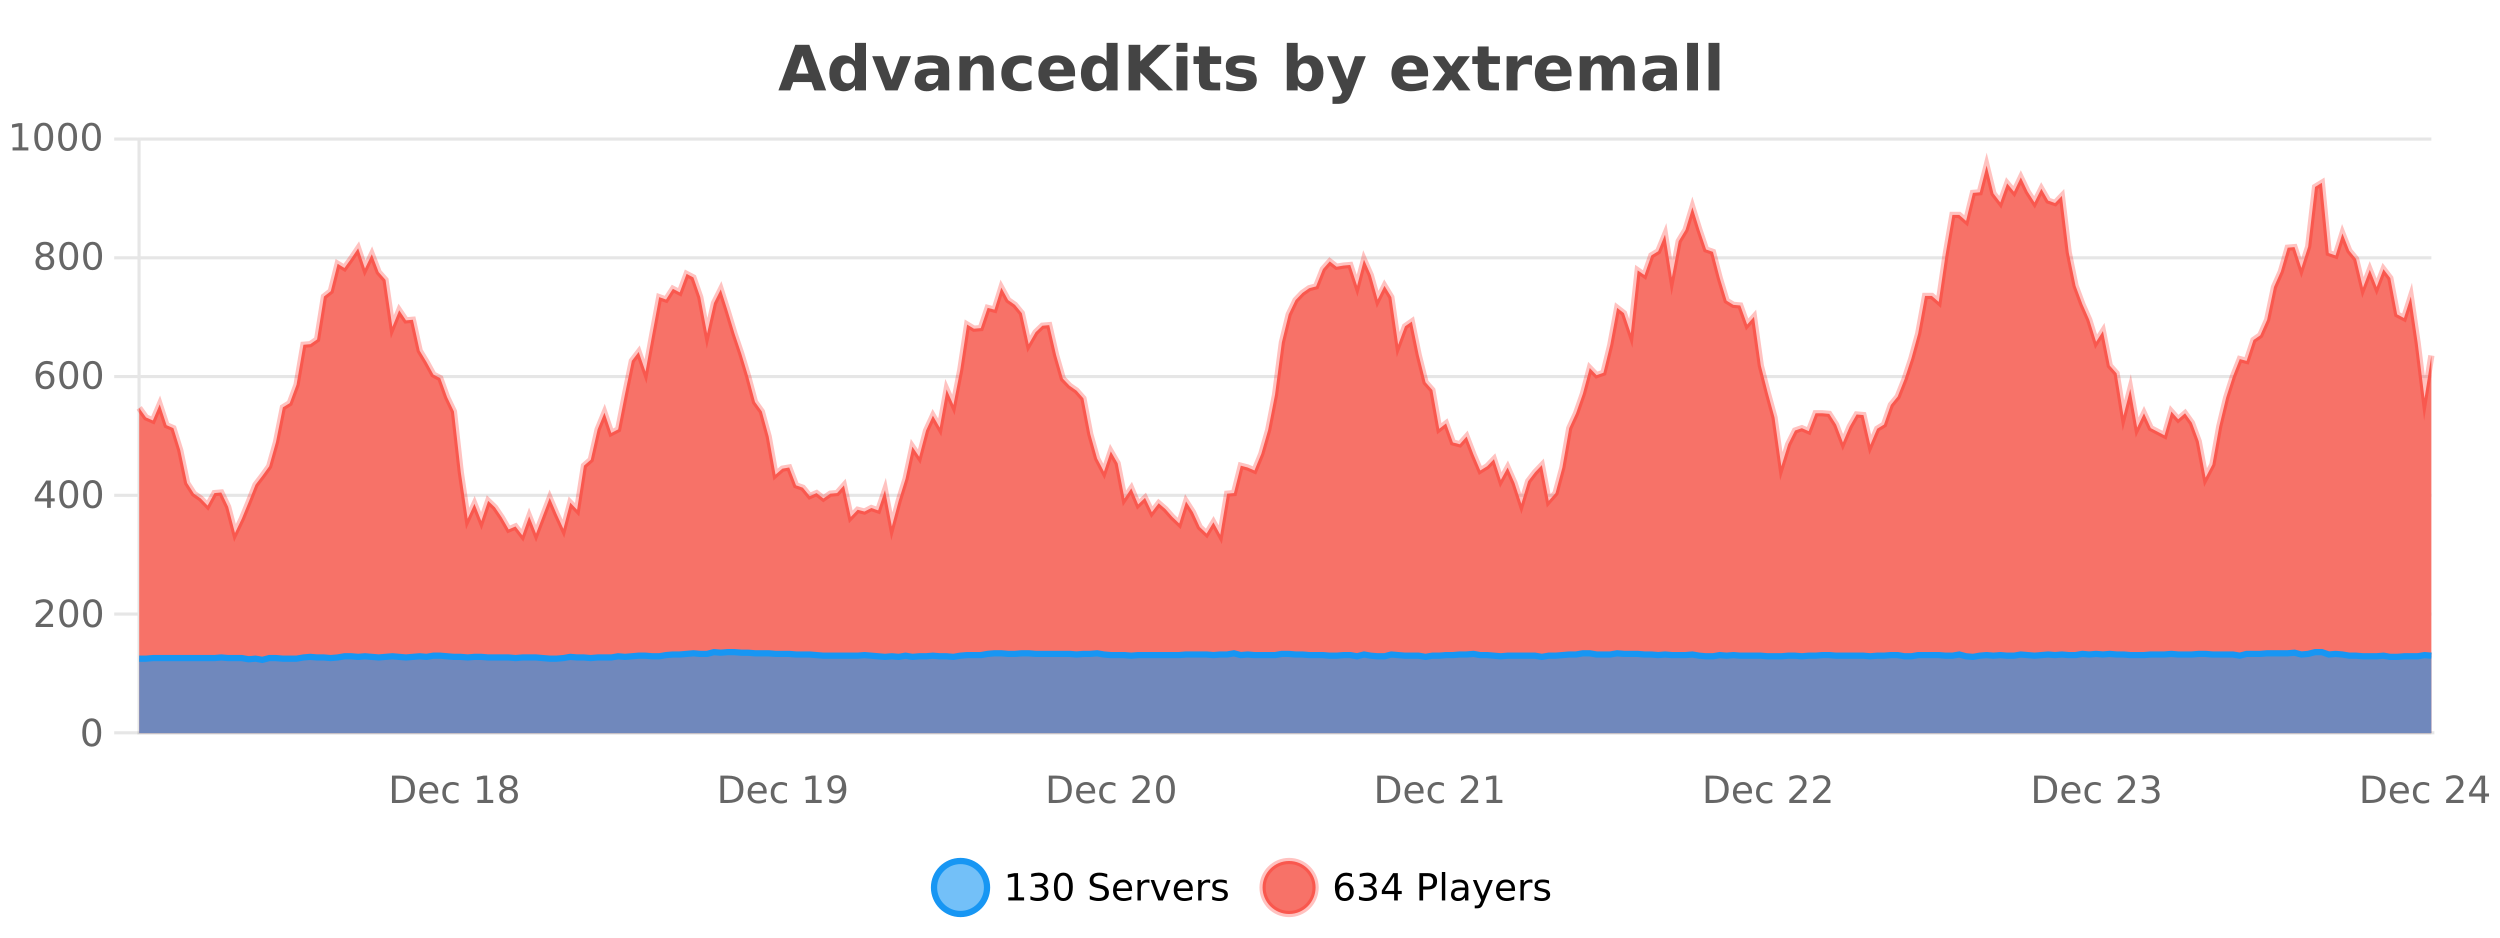
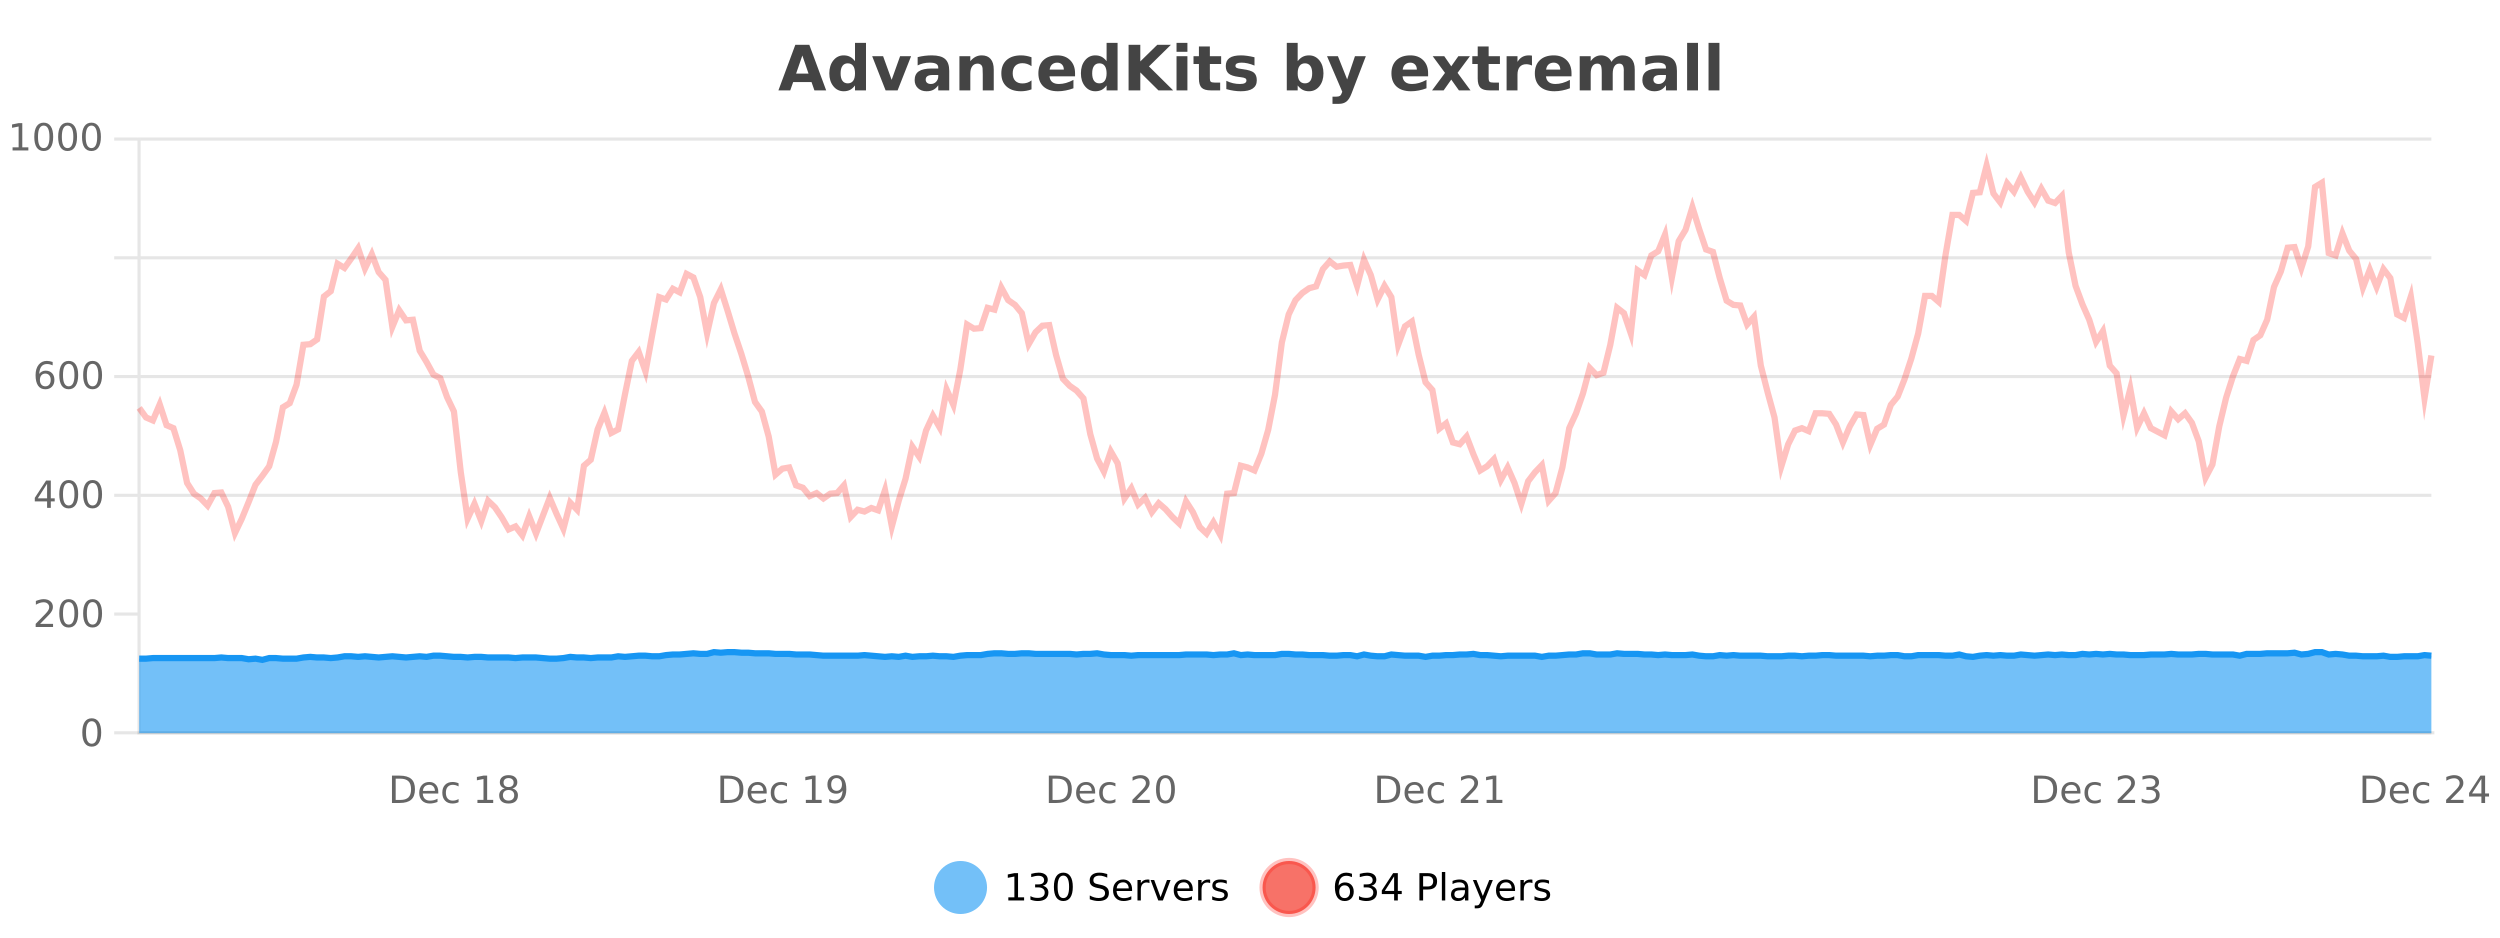
<svg xmlns="http://www.w3.org/2000/svg" width="800pt" height="300pt" viewBox="0 0 800 300" version="1.1">
  <defs>
    <clipPath id="clip1">
      <path d="M 270 263 L 345 263 L 345 300 L 270 300 Z M 270 263 " />
    </clipPath>
    <clipPath id="clip2">
      <path d="M 375 263 L 450 263 L 450 300 L 375 300 Z M 375 263 " />
    </clipPath>
    <clipPath id="clip3">
-       <path d="M 44.539 52 L 778.039 52 L 778.039 234.602 L 44.539 234.602 Z M 44.539 52 " />
+       <path d="M 44.539 52 L 778.039 52 L 778.039 234.602 Z M 44.539 52 " />
    </clipPath>
    <clipPath id="clip4">
      <path d="M 43.539 43 L 779.039 43 L 779.039 200 L 43.539 200 Z M 43.539 43 " />
    </clipPath>
    <clipPath id="clip5">
      <path d="M 44.539 208 L 778.039 208 L 778.039 234.602 L 44.539 234.602 Z M 44.539 208 " />
    </clipPath>
    <clipPath id="clip6">
      <path d="M 43.539 180 L 779.039 180 L 779.039 235.602 L 43.539 235.602 Z M 43.539 180 " />
    </clipPath>
  </defs>
  <g id="surface1183196">
    <rect x="0" y="0" width="800" height="300" style="fill:rgb(100%,100%,100%);fill-opacity:1;stroke:none;" />
    <path style="fill:none;stroke-width:1;stroke-linecap:butt;stroke-linejoin:miter;stroke:rgb(0%,0%,0%);stroke-opacity:0.098;stroke-miterlimit:10;" d="M 45 234.5 L 778.039 234.5 " />
    <path style="fill:none;stroke-width:1;stroke-linecap:butt;stroke-linejoin:miter;stroke:rgb(0%,0%,0%);stroke-opacity:0.098;stroke-miterlimit:10;" d="M 36.539 234.5 L 44 234.5 " />
-     <path style="fill:none;stroke-width:1;stroke-linecap:butt;stroke-linejoin:miter;stroke:rgb(0%,0%,0%);stroke-opacity:0.098;stroke-miterlimit:10;" d="M 45 196.5 L 778.039 196.5 " />
    <path style="fill:none;stroke-width:1;stroke-linecap:butt;stroke-linejoin:miter;stroke:rgb(0%,0%,0%);stroke-opacity:0.098;stroke-miterlimit:10;" d="M 36.539 196.5 L 44 196.5 " />
    <path style="fill:none;stroke-width:1;stroke-linecap:butt;stroke-linejoin:miter;stroke:rgb(0%,0%,0%);stroke-opacity:0.098;stroke-miterlimit:10;" d="M 45 158.5 L 778.039 158.5 " />
    <path style="fill:none;stroke-width:1;stroke-linecap:butt;stroke-linejoin:miter;stroke:rgb(0%,0%,0%);stroke-opacity:0.098;stroke-miterlimit:10;" d="M 36.539 158.5 L 44 158.5 " />
    <path style="fill:none;stroke-width:1;stroke-linecap:butt;stroke-linejoin:miter;stroke:rgb(0%,0%,0%);stroke-opacity:0.098;stroke-miterlimit:10;" d="M 45 120.5 L 778.039 120.5 " />
    <path style="fill:none;stroke-width:1;stroke-linecap:butt;stroke-linejoin:miter;stroke:rgb(0%,0%,0%);stroke-opacity:0.098;stroke-miterlimit:10;" d="M 36.539 120.5 L 44 120.5 " />
    <path style="fill:none;stroke-width:1;stroke-linecap:butt;stroke-linejoin:miter;stroke:rgb(0%,0%,0%);stroke-opacity:0.098;stroke-miterlimit:10;" d="M 45 82.5 L 778.039 82.5 " />
    <path style="fill:none;stroke-width:1;stroke-linecap:butt;stroke-linejoin:miter;stroke:rgb(0%,0%,0%);stroke-opacity:0.098;stroke-miterlimit:10;" d="M 36.539 82.5 L 44 82.5 " />
    <path style="fill:none;stroke-width:1;stroke-linecap:butt;stroke-linejoin:miter;stroke:rgb(0%,0%,0%);stroke-opacity:0.098;stroke-miterlimit:10;" d="M 45 44.5 L 778.039 44.5 " />
    <path style="fill:none;stroke-width:1;stroke-linecap:butt;stroke-linejoin:miter;stroke:rgb(0%,0%,0%);stroke-opacity:0.098;stroke-miterlimit:10;" d="M 36.539 44.5 L 44 44.5 " />
    <path style=" stroke:none;fill-rule:nonzero;fill:rgb(9.02%,58.824%,95.294%);fill-opacity:0.6;" d="M 315.852 284 C 315.852 288.688 312.055 292.484 307.367 292.484 C 302.684 292.484 298.883 288.688 298.883 284 C 298.883 279.312 302.684 275.516 307.367 275.516 C 312.055 275.516 315.852 279.312 315.852 284 Z M 315.852 284 " />
    <g clip-path="url(#clip1)" clip-rule="nonzero">
-       <path style="fill:none;stroke-width:2;stroke-linecap:butt;stroke-linejoin:miter;stroke:rgb(9.02%,58.824%,95.294%);stroke-opacity:1;stroke-miterlimit:10;" d="M 315.852 284 C 315.852 288.688 312.055 292.484 307.367 292.484 C 302.684 292.484 298.883 288.688 298.883 284 C 298.883 279.312 302.684 275.516 307.367 275.516 C 312.055 275.516 315.852 279.312 315.852 284 Z M 315.852 284 " />
-     </g>
+       </g>
    <path style=" stroke:none;fill-rule:nonzero;fill:rgb(0%,0%,0%);fill-opacity:1;" d="M 322.664 287.156 L 324.602 287.156 L 324.602 280.484 L 322.492 280.906 L 322.492 279.828 L 324.586 279.406 L 325.773 279.406 L 325.773 287.156 L 327.711 287.156 L 327.711 288.156 L 322.664 288.156 Z M 333.691 283.438 C 334.254 283.562 334.691 283.82 335.004 284.203 C 335.324 284.578 335.488 285.047 335.488 285.609 C 335.488 286.477 335.191 287.148 334.598 287.625 C 334.004 288.094 333.16 288.328 332.066 288.328 C 331.699 288.328 331.32 288.289 330.926 288.219 C 330.539 288.148 330.145 288.039 329.738 287.891 L 329.738 286.75 C 330.059 286.938 330.414 287.086 330.801 287.188 C 331.195 287.281 331.605 287.328 332.035 287.328 C 332.773 287.328 333.336 287.184 333.723 286.891 C 334.117 286.602 334.316 286.172 334.316 285.609 C 334.316 285.102 334.133 284.699 333.77 284.406 C 333.402 284.117 332.902 283.969 332.27 283.969 L 331.238 283.969 L 331.238 283 L 332.316 283 C 332.887 283 333.332 282.887 333.645 282.656 C 333.957 282.418 334.113 282.078 334.113 281.641 C 334.113 281.195 333.949 280.852 333.629 280.609 C 333.316 280.371 332.863 280.25 332.27 280.25 C 331.934 280.25 331.582 280.289 331.207 280.359 C 330.84 280.422 330.434 280.527 329.988 280.672 L 329.988 279.625 C 330.445 279.5 330.867 279.406 331.254 279.344 C 331.648 279.281 332.02 279.25 332.363 279.25 C 333.27 279.25 333.98 279.453 334.504 279.859 C 335.023 280.266 335.285 280.82 335.285 281.516 C 335.285 282.008 335.145 282.418 334.863 282.75 C 334.59 283.086 334.199 283.312 333.691 283.438 Z M 340.266 280.188 C 339.66 280.188 339.203 280.492 338.891 281.094 C 338.586 281.688 338.438 282.59 338.438 283.797 C 338.438 284.996 338.586 285.898 338.891 286.5 C 339.203 287.094 339.66 287.391 340.266 287.391 C 340.879 287.391 341.336 287.094 341.641 286.5 C 341.953 285.898 342.109 284.996 342.109 283.797 C 342.109 282.59 341.953 281.688 341.641 281.094 C 341.336 280.492 340.879 280.188 340.266 280.188 Z M 340.266 279.25 C 341.242 279.25 341.992 279.641 342.516 280.422 C 343.035 281.195 343.297 282.32 343.297 283.797 C 343.297 285.266 343.035 286.391 342.516 287.172 C 341.992 287.945 341.242 288.328 340.266 288.328 C 339.285 288.328 338.535 287.945 338.016 287.172 C 337.504 286.391 337.25 285.266 337.25 283.797 C 337.25 282.32 337.504 281.195 338.016 280.422 C 338.535 279.641 339.285 279.25 340.266 279.25 Z M 354.32 279.688 L 354.32 280.844 C 353.871 280.637 353.445 280.48 353.039 280.375 C 352.641 280.262 352.262 280.203 351.898 280.203 C 351.25 280.203 350.75 280.328 350.398 280.578 C 350.055 280.828 349.883 281.188 349.883 281.656 C 349.883 282.043 349.996 282.336 350.227 282.531 C 350.453 282.73 350.898 282.887 351.555 283 L 352.258 283.156 C 353.141 283.324 353.793 283.621 354.211 284.047 C 354.637 284.465 354.852 285.027 354.852 285.734 C 354.852 286.59 354.562 287.234 353.992 287.672 C 353.43 288.109 352.594 288.328 351.492 288.328 C 351.086 288.328 350.648 288.281 350.18 288.188 C 349.711 288.094 349.227 287.953 348.727 287.766 L 348.727 286.547 C 349.203 286.82 349.672 287.023 350.133 287.156 C 350.602 287.293 351.055 287.359 351.492 287.359 C 352.168 287.359 352.688 287.23 353.055 286.969 C 353.43 286.699 353.617 286.32 353.617 285.828 C 353.617 285.402 353.48 285.07 353.211 284.828 C 352.949 284.578 352.516 284.398 351.914 284.281 L 351.195 284.141 C 350.309 283.965 349.668 283.688 349.273 283.312 C 348.887 282.938 348.695 282.418 348.695 281.75 C 348.695 280.969 348.965 280.359 349.508 279.922 C 350.047 279.477 350.797 279.25 351.758 279.25 C 352.172 279.25 352.59 279.289 353.008 279.359 C 353.434 279.434 353.871 279.543 354.32 279.688 Z M 362.266 284.609 L 362.266 285.125 L 357.297 285.125 C 357.348 285.875 357.57 286.445 357.969 286.828 C 358.375 287.215 358.93 287.406 359.641 287.406 C 360.055 287.406 360.457 287.359 360.844 287.266 C 361.238 287.164 361.629 287.008 362.016 286.797 L 362.016 287.828 C 361.617 287.984 361.219 288.105 360.812 288.188 C 360.406 288.281 359.992 288.328 359.578 288.328 C 358.535 288.328 357.707 288.027 357.094 287.422 C 356.477 286.809 356.172 285.98 356.172 284.938 C 356.172 283.867 356.461 283.016 357.047 282.391 C 357.629 281.758 358.41 281.438 359.391 281.438 C 360.273 281.438 360.973 281.727 361.484 282.297 C 362.004 282.859 362.266 283.633 362.266 284.609 Z M 361.188 284.281 C 361.176 283.699 361.008 283.23 360.688 282.875 C 360.363 282.523 359.938 282.344 359.406 282.344 C 358.801 282.344 358.316 282.516 357.953 282.859 C 357.598 283.203 357.395 283.684 357.344 284.297 Z M 367.836 282.594 C 367.711 282.531 367.574 282.484 367.43 282.453 C 367.293 282.414 367.137 282.391 366.961 282.391 C 366.355 282.391 365.887 282.59 365.555 282.984 C 365.23 283.383 365.07 283.953 365.07 284.703 L 365.07 288.156 L 363.992 288.156 L 363.992 281.594 L 365.07 281.594 L 365.07 282.609 C 365.297 282.215 365.594 281.922 365.961 281.734 C 366.324 281.539 366.766 281.438 367.289 281.438 C 367.359 281.438 367.438 281.445 367.523 281.453 C 367.617 281.465 367.715 281.48 367.82 281.5 Z M 368.195 281.594 L 369.336 281.594 L 371.383 287.094 L 373.445 281.594 L 374.586 281.594 L 372.117 288.156 L 370.648 288.156 Z M 381.688 284.609 L 381.688 285.125 L 376.719 285.125 C 376.77 285.875 376.992 286.445 377.391 286.828 C 377.797 287.215 378.352 287.406 379.062 287.406 C 379.477 287.406 379.879 287.359 380.266 287.266 C 380.66 287.164 381.051 287.008 381.438 286.797 L 381.438 287.828 C 381.039 287.984 380.641 288.105 380.234 288.188 C 379.828 288.281 379.414 288.328 379 288.328 C 377.957 288.328 377.129 288.027 376.516 287.422 C 375.898 286.809 375.594 285.98 375.594 284.938 C 375.594 283.867 375.883 283.016 376.469 282.391 C 377.051 281.758 377.832 281.438 378.812 281.438 C 379.695 281.438 380.395 281.727 380.906 282.297 C 381.426 282.859 381.688 283.633 381.688 284.609 Z M 380.609 284.281 C 380.598 283.699 380.43 283.23 380.109 282.875 C 379.785 282.523 379.359 282.344 378.828 282.344 C 378.223 282.344 377.738 282.516 377.375 282.859 C 377.02 283.203 376.816 283.684 376.766 284.297 Z M 387.258 282.594 C 387.133 282.531 386.996 282.484 386.852 282.453 C 386.715 282.414 386.559 282.391 386.383 282.391 C 385.777 282.391 385.309 282.59 384.977 282.984 C 384.652 283.383 384.492 283.953 384.492 284.703 L 384.492 288.156 L 383.414 288.156 L 383.414 281.594 L 384.492 281.594 L 384.492 282.609 C 384.719 282.215 385.016 281.922 385.383 281.734 C 385.746 281.539 386.188 281.438 386.711 281.438 C 386.781 281.438 386.859 281.445 386.945 281.453 C 387.039 281.465 387.137 281.48 387.242 281.5 Z M 392.562 281.781 L 392.562 282.812 C 392.258 282.656 391.941 282.543 391.609 282.469 C 391.285 282.387 390.945 282.344 390.594 282.344 C 390.062 282.344 389.66 282.43 389.391 282.594 C 389.117 282.75 388.984 282.996 388.984 283.328 C 388.984 283.578 389.078 283.777 389.266 283.922 C 389.461 284.059 389.852 284.188 390.438 284.312 L 390.797 284.406 C 391.566 284.562 392.113 284.793 392.438 285.094 C 392.758 285.398 392.922 285.812 392.922 286.344 C 392.922 286.961 392.676 287.445 392.188 287.797 C 391.707 288.152 391.047 288.328 390.203 288.328 C 389.848 288.328 389.477 288.289 389.094 288.219 C 388.719 288.156 388.32 288.059 387.906 287.922 L 387.906 286.797 C 388.301 287.008 388.691 287.164 389.078 287.266 C 389.461 287.371 389.848 287.422 390.234 287.422 C 390.734 287.422 391.117 287.34 391.391 287.172 C 391.672 286.996 391.812 286.746 391.812 286.422 C 391.812 286.133 391.711 285.906 391.516 285.75 C 391.316 285.594 390.883 285.445 390.219 285.297 L 389.844 285.219 C 389.176 285.074 388.691 284.855 388.391 284.562 C 388.098 284.273 387.953 283.875 387.953 283.375 C 387.953 282.75 388.172 282.273 388.609 281.938 C 389.047 281.605 389.664 281.438 390.469 281.438 C 390.863 281.438 391.238 281.469 391.594 281.531 C 391.945 281.586 392.27 281.668 392.562 281.781 Z M 317.367 277.016 " />
    <path style=" stroke:none;fill-rule:nonzero;fill:rgb(96.863%,44.706%,40.784%);fill-opacity:1;" d="M 420.988 284 C 420.988 288.688 417.191 292.484 412.504 292.484 C 407.82 292.484 404.02 288.688 404.02 284 C 404.02 279.312 407.82 275.516 412.504 275.516 C 417.191 275.516 420.988 279.312 420.988 284 Z M 420.988 284 " />
    <g clip-path="url(#clip2)" clip-rule="nonzero">
      <path style="fill:none;stroke-width:2;stroke-linecap:butt;stroke-linejoin:miter;stroke:rgb(100%,4.706%,0%);stroke-opacity:0.247;stroke-miterlimit:10;" d="M 420.988 284 C 420.988 288.688 417.191 292.484 412.504 292.484 C 407.82 292.484 404.02 288.688 404.02 284 C 404.02 279.312 407.82 275.516 412.504 275.516 C 417.191 275.516 420.988 279.312 420.988 284 Z M 420.988 284 " />
    </g>
    <path style=" stroke:none;fill-rule:nonzero;fill:rgb(0%,0%,0%);fill-opacity:1;" d="M 430.289 283.312 C 429.758 283.312 429.336 283.496 429.023 283.859 C 428.711 284.227 428.555 284.719 428.555 285.344 C 428.555 285.98 428.711 286.48 429.023 286.844 C 429.336 287.211 429.758 287.391 430.289 287.391 C 430.82 287.391 431.234 287.211 431.539 286.844 C 431.852 286.48 432.008 285.98 432.008 285.344 C 432.008 284.719 431.852 284.227 431.539 283.859 C 431.234 283.496 430.82 283.312 430.289 283.312 Z M 432.633 279.594 L 432.633 280.672 C 432.328 280.539 432.027 280.434 431.727 280.359 C 431.422 280.289 431.125 280.25 430.836 280.25 C 430.055 280.25 429.453 280.516 429.039 281.047 C 428.633 281.57 428.398 282.359 428.336 283.422 C 428.562 283.09 428.852 282.836 429.195 282.656 C 429.547 282.469 429.934 282.375 430.352 282.375 C 431.227 282.375 431.918 282.641 432.43 283.172 C 432.938 283.703 433.195 284.43 433.195 285.344 C 433.195 286.25 432.93 286.977 432.398 287.516 C 431.867 288.059 431.164 288.328 430.289 288.328 C 429.266 288.328 428.492 287.945 427.961 287.172 C 427.43 286.391 427.164 285.266 427.164 283.797 C 427.164 282.414 427.492 281.309 428.148 280.484 C 428.805 279.664 429.684 279.25 430.789 279.25 C 431.078 279.25 431.375 279.281 431.68 279.344 C 431.98 279.398 432.297 279.48 432.633 279.594 Z M 438.828 283.438 C 439.391 283.562 439.828 283.82 440.141 284.203 C 440.461 284.578 440.625 285.047 440.625 285.609 C 440.625 286.477 440.328 287.148 439.734 287.625 C 439.141 288.094 438.297 288.328 437.203 288.328 C 436.836 288.328 436.457 288.289 436.062 288.219 C 435.676 288.148 435.281 288.039 434.875 287.891 L 434.875 286.75 C 435.195 286.938 435.551 287.086 435.938 287.188 C 436.332 287.281 436.742 287.328 437.172 287.328 C 437.91 287.328 438.473 287.184 438.859 286.891 C 439.254 286.602 439.453 286.172 439.453 285.609 C 439.453 285.102 439.27 284.699 438.906 284.406 C 438.539 284.117 438.039 283.969 437.406 283.969 L 436.375 283.969 L 436.375 283 L 437.453 283 C 438.023 283 438.469 282.887 438.781 282.656 C 439.094 282.418 439.25 282.078 439.25 281.641 C 439.25 281.195 439.086 280.852 438.766 280.609 C 438.453 280.371 438 280.25 437.406 280.25 C 437.07 280.25 436.719 280.289 436.344 280.359 C 435.977 280.422 435.57 280.527 435.125 280.672 L 435.125 279.625 C 435.582 279.5 436.004 279.406 436.391 279.344 C 436.785 279.281 437.156 279.25 437.5 279.25 C 438.406 279.25 439.117 279.453 439.641 279.859 C 440.16 280.266 440.422 280.82 440.422 281.516 C 440.422 282.008 440.281 282.418 440 282.75 C 439.727 283.086 439.336 283.312 438.828 283.438 Z M 446.117 280.438 L 443.133 285.109 L 446.117 285.109 Z M 445.805 279.406 L 447.305 279.406 L 447.305 285.109 L 448.555 285.109 L 448.555 286.094 L 447.305 286.094 L 447.305 288.156 L 446.117 288.156 L 446.117 286.094 L 442.18 286.094 L 442.18 284.953 Z M 455.398 280.375 L 455.398 283.672 L 456.883 283.672 C 457.434 283.672 457.859 283.531 458.164 283.25 C 458.465 282.961 458.617 282.547 458.617 282.016 C 458.617 281.496 458.465 281.094 458.164 280.812 C 457.859 280.523 457.434 280.375 456.883 280.375 Z M 454.211 279.406 L 456.883 279.406 C 457.871 279.406 458.617 279.633 459.117 280.078 C 459.617 280.516 459.867 281.164 459.867 282.016 C 459.867 282.883 459.617 283.539 459.117 283.984 C 458.617 284.422 457.871 284.641 456.883 284.641 L 455.398 284.641 L 455.398 288.156 L 454.211 288.156 Z M 461.398 279.031 L 462.477 279.031 L 462.477 288.156 L 461.398 288.156 Z M 467.719 284.859 C 466.852 284.859 466.25 284.961 465.906 285.156 C 465.57 285.355 465.406 285.695 465.406 286.172 C 465.406 286.559 465.531 286.867 465.781 287.094 C 466.039 287.312 466.383 287.422 466.812 287.422 C 467.414 287.422 467.895 287.215 468.25 286.797 C 468.613 286.371 468.797 285.805 468.797 285.094 L 468.797 284.859 Z M 469.875 284.406 L 469.875 288.156 L 468.797 288.156 L 468.797 287.156 C 468.547 287.555 468.238 287.852 467.875 288.047 C 467.508 288.234 467.062 288.328 466.531 288.328 C 465.852 288.328 465.316 288.141 464.922 287.766 C 464.523 287.383 464.328 286.875 464.328 286.25 C 464.328 285.512 464.57 284.953 465.062 284.578 C 465.562 284.203 466.301 284.016 467.281 284.016 L 468.797 284.016 L 468.797 283.906 C 468.797 283.406 468.629 283.023 468.297 282.75 C 467.973 282.48 467.52 282.344 466.938 282.344 C 466.562 282.344 466.191 282.391 465.828 282.484 C 465.473 282.578 465.133 282.715 464.812 282.891 L 464.812 281.891 C 465.207 281.734 465.586 281.621 465.953 281.547 C 466.328 281.477 466.691 281.438 467.047 281.438 C 467.992 281.438 468.703 281.684 469.172 282.172 C 469.641 282.664 469.875 283.406 469.875 284.406 Z M 474.82 288.766 C 474.516 289.547 474.219 290.055 473.93 290.297 C 473.637 290.535 473.25 290.656 472.773 290.656 L 471.914 290.656 L 471.914 289.75 L 472.539 289.75 C 472.84 289.75 473.07 289.676 473.227 289.531 C 473.391 289.395 473.574 289.066 473.773 288.547 L 473.977 288.047 L 471.32 281.594 L 472.461 281.594 L 474.508 286.719 L 476.57 281.594 L 477.711 281.594 Z M 484.812 284.609 L 484.812 285.125 L 479.844 285.125 C 479.895 285.875 480.117 286.445 480.516 286.828 C 480.922 287.215 481.477 287.406 482.188 287.406 C 482.602 287.406 483.004 287.359 483.391 287.266 C 483.785 287.164 484.176 287.008 484.562 286.797 L 484.562 287.828 C 484.164 287.984 483.766 288.105 483.359 288.188 C 482.953 288.281 482.539 288.328 482.125 288.328 C 481.082 288.328 480.254 288.027 479.641 287.422 C 479.023 286.809 478.719 285.98 478.719 284.938 C 478.719 283.867 479.008 283.016 479.594 282.391 C 480.176 281.758 480.957 281.438 481.938 281.438 C 482.82 281.438 483.52 281.727 484.031 282.297 C 484.551 282.859 484.812 283.633 484.812 284.609 Z M 483.734 284.281 C 483.723 283.699 483.555 283.23 483.234 282.875 C 482.91 282.523 482.484 282.344 481.953 282.344 C 481.348 282.344 480.863 282.516 480.5 282.859 C 480.145 283.203 479.941 283.684 479.891 284.297 Z M 490.383 282.594 C 490.258 282.531 490.121 282.484 489.977 282.453 C 489.84 282.414 489.684 282.391 489.508 282.391 C 488.902 282.391 488.434 282.59 488.102 282.984 C 487.777 283.383 487.617 283.953 487.617 284.703 L 487.617 288.156 L 486.539 288.156 L 486.539 281.594 L 487.617 281.594 L 487.617 282.609 C 487.844 282.215 488.141 281.922 488.508 281.734 C 488.871 281.539 489.312 281.438 489.836 281.438 C 489.906 281.438 489.984 281.445 490.07 281.453 C 490.164 281.465 490.262 281.48 490.367 281.5 Z M 495.691 281.781 L 495.691 282.812 C 495.387 282.656 495.07 282.543 494.738 282.469 C 494.414 282.387 494.074 282.344 493.723 282.344 C 493.191 282.344 492.789 282.43 492.52 282.594 C 492.246 282.75 492.113 282.996 492.113 283.328 C 492.113 283.578 492.207 283.777 492.395 283.922 C 492.59 284.059 492.98 284.188 493.566 284.312 L 493.926 284.406 C 494.695 284.562 495.242 284.793 495.566 285.094 C 495.887 285.398 496.051 285.812 496.051 286.344 C 496.051 286.961 495.805 287.445 495.316 287.797 C 494.836 288.152 494.176 288.328 493.332 288.328 C 492.977 288.328 492.605 288.289 492.223 288.219 C 491.848 288.156 491.449 288.059 491.035 287.922 L 491.035 286.797 C 491.43 287.008 491.82 287.164 492.207 287.266 C 492.59 287.371 492.977 287.422 493.363 287.422 C 493.863 287.422 494.246 287.34 494.52 287.172 C 494.801 286.996 494.941 286.746 494.941 286.422 C 494.941 286.133 494.84 285.906 494.645 285.75 C 494.445 285.594 494.012 285.445 493.348 285.297 L 492.973 285.219 C 492.305 285.074 491.82 284.855 491.52 284.562 C 491.227 284.273 491.082 283.875 491.082 283.375 C 491.082 282.75 491.301 282.273 491.738 281.938 C 492.176 281.605 492.793 281.438 493.598 281.438 C 493.992 281.438 494.367 281.469 494.723 281.531 C 495.074 281.586 495.398 281.668 495.691 281.781 Z M 422.504 277.016 " />
    <path style=" stroke:none;fill-rule:nonzero;fill:rgb(26.667%,26.667%,26.667%);fill-opacity:1;" d="M 259.688 26.266 L 253.812 26.266 L 252.875 28.922 L 249.094 28.922 L 254.5 14.344 L 258.984 14.344 L 264.375 28.922 L 260.609 28.922 Z M 254.75 23.562 L 258.734 23.562 L 256.75 17.766 Z M 273.602 19.578 L 273.602 13.719 L 277.117 13.719 L 277.117 28.922 L 273.602 28.922 L 273.602 27.344 C 273.121 27.992 272.59 28.465 272.008 28.766 C 271.422 29.055 270.75 29.203 269.992 29.203 C 268.648 29.203 267.543 28.668 266.68 27.594 C 265.812 26.523 265.383 25.148 265.383 23.469 C 265.383 21.781 265.812 20.402 266.68 19.328 C 267.543 18.258 268.648 17.719 269.992 17.719 C 270.75 17.719 271.422 17.871 272.008 18.172 C 272.59 18.477 273.121 18.945 273.602 19.578 Z M 271.289 26.672 C 272.039 26.672 272.609 26.402 273.008 25.859 C 273.402 25.309 273.602 24.512 273.602 23.469 C 273.602 22.43 273.402 21.637 273.008 21.094 C 272.609 20.543 272.039 20.266 271.289 20.266 C 270.547 20.266 269.98 20.543 269.586 21.094 C 269.188 21.637 268.992 22.43 268.992 23.469 C 268.992 24.512 269.188 25.309 269.586 25.859 C 269.98 26.402 270.547 26.672 271.289 26.672 Z M 279.094 17.984 L 282.594 17.984 L 285.328 25.547 L 288.031 17.984 L 291.547 17.984 L 287.234 28.922 L 283.391 28.922 Z M 298.41 24 C 297.68 24 297.133 24.125 296.77 24.375 C 296.402 24.617 296.223 24.98 296.223 25.469 C 296.223 25.906 296.367 26.25 296.66 26.5 C 296.961 26.75 297.371 26.875 297.895 26.875 C 298.551 26.875 299.102 26.641 299.551 26.172 C 300.008 25.703 300.238 25.117 300.238 24.406 L 300.238 24 Z M 303.754 22.688 L 303.754 28.922 L 300.238 28.922 L 300.238 27.297 C 299.77 27.965 299.238 28.449 298.645 28.75 C 298.059 29.051 297.348 29.203 296.504 29.203 C 295.379 29.203 294.461 28.875 293.754 28.219 C 293.043 27.555 292.691 26.695 292.691 25.641 C 292.691 24.359 293.129 23.422 294.004 22.828 C 294.887 22.227 296.277 21.922 298.176 21.922 L 300.238 21.922 L 300.238 21.641 C 300.238 21.09 300.02 20.688 299.582 20.438 C 299.145 20.18 298.461 20.047 297.535 20.047 C 296.785 20.047 296.086 20.125 295.441 20.281 C 294.793 20.43 294.195 20.648 293.645 20.938 L 293.645 18.281 C 294.395 18.094 295.145 17.953 295.895 17.859 C 296.652 17.766 297.414 17.719 298.176 17.719 C 300.145 17.719 301.566 18.109 302.441 18.891 C 303.316 19.664 303.754 20.93 303.754 22.688 Z M 318 22.266 L 318 28.922 L 314.484 28.922 L 314.484 23.828 C 314.484 22.883 314.461 22.23 314.422 21.875 C 314.379 21.512 314.305 21.246 314.203 21.078 C 314.066 20.852 313.879 20.672 313.641 20.547 C 313.41 20.422 313.145 20.359 312.844 20.359 C 312.113 20.359 311.539 20.641 311.125 21.203 C 310.707 21.766 310.5 22.547 310.5 23.547 L 310.5 28.922 L 307.016 28.922 L 307.016 17.984 L 310.5 17.984 L 310.5 19.578 C 311.031 18.945 311.594 18.477 312.188 18.172 C 312.781 17.871 313.43 17.719 314.141 17.719 C 315.41 17.719 316.367 18.109 317.016 18.891 C 317.672 19.664 318 20.789 318 22.266 Z M 330.082 18.328 L 330.082 21.172 C 329.613 20.852 329.137 20.609 328.66 20.453 C 328.18 20.297 327.68 20.219 327.16 20.219 C 326.191 20.219 325.43 20.508 324.879 21.078 C 324.336 21.641 324.066 22.438 324.066 23.469 C 324.066 24.492 324.336 25.289 324.879 25.859 C 325.43 26.422 326.191 26.703 327.16 26.703 C 327.711 26.703 328.23 26.625 328.723 26.469 C 329.211 26.305 329.664 26.059 330.082 25.734 L 330.082 28.594 C 329.539 28.805 328.988 28.953 328.426 29.047 C 327.863 29.148 327.293 29.203 326.723 29.203 C 324.754 29.203 323.211 28.699 322.098 27.688 C 320.98 26.68 320.426 25.273 320.426 23.469 C 320.426 21.656 320.98 20.246 322.098 19.234 C 323.211 18.227 324.754 17.719 326.723 17.719 C 327.293 17.719 327.855 17.773 328.41 17.875 C 328.973 17.969 329.527 18.121 330.082 18.328 Z M 344.016 23.422 L 344.016 24.422 L 335.844 24.422 C 335.926 25.246 336.223 25.859 336.734 26.266 C 337.242 26.672 337.953 26.875 338.859 26.875 C 339.598 26.875 340.352 26.766 341.125 26.547 C 341.895 26.328 342.688 26 343.5 25.562 L 343.5 28.25 C 342.676 28.562 341.848 28.797 341.016 28.953 C 340.191 29.117 339.367 29.203 338.547 29.203 C 336.566 29.203 335.023 28.703 333.922 27.703 C 332.828 26.695 332.281 25.281 332.281 23.469 C 332.281 21.68 332.816 20.273 333.891 19.25 C 334.973 18.23 336.457 17.719 338.344 17.719 C 340.062 17.719 341.438 18.242 342.469 19.281 C 343.5 20.312 344.016 21.695 344.016 23.422 Z M 340.422 22.266 C 340.422 21.602 340.227 21.062 339.844 20.656 C 339.457 20.25 338.953 20.047 338.328 20.047 C 337.648 20.047 337.098 20.242 336.672 20.625 C 336.254 21 335.992 21.547 335.891 22.266 Z M 354.109 19.578 L 354.109 13.719 L 357.625 13.719 L 357.625 28.922 L 354.109 28.922 L 354.109 27.344 C 353.629 27.992 353.098 28.465 352.516 28.766 C 351.93 29.055 351.258 29.203 350.5 29.203 C 349.156 29.203 348.051 28.668 347.188 27.594 C 346.32 26.523 345.891 25.148 345.891 23.469 C 345.891 21.781 346.32 20.402 347.188 19.328 C 348.051 18.258 349.156 17.719 350.5 17.719 C 351.258 17.719 351.93 17.871 352.516 18.172 C 353.098 18.477 353.629 18.945 354.109 19.578 Z M 351.797 26.672 C 352.547 26.672 353.117 26.402 353.516 25.859 C 353.91 25.309 354.109 24.512 354.109 23.469 C 354.109 22.43 353.91 21.637 353.516 21.094 C 353.117 20.543 352.547 20.266 351.797 20.266 C 351.055 20.266 350.488 20.543 350.094 21.094 C 349.695 21.637 349.5 22.43 349.5 23.469 C 349.5 24.512 349.695 25.309 350.094 25.859 C 350.488 26.402 351.055 26.672 351.797 26.672 Z M 361.148 14.344 L 364.898 14.344 L 364.898 19.656 L 370.32 14.344 L 374.68 14.344 L 367.664 21.25 L 375.414 28.922 L 370.695 28.922 L 364.898 23.172 L 364.898 28.922 L 361.148 28.922 Z M 376.488 17.984 L 379.973 17.984 L 379.973 28.922 L 376.488 28.922 Z M 376.488 13.719 L 379.973 13.719 L 379.973 16.578 L 376.488 16.578 Z M 387.156 14.875 L 387.156 17.984 L 390.766 17.984 L 390.766 20.484 L 387.156 20.484 L 387.156 25.125 C 387.156 25.637 387.254 25.98 387.453 26.156 C 387.66 26.336 388.062 26.422 388.656 26.422 L 390.453 26.422 L 390.453 28.922 L 387.453 28.922 C 386.078 28.922 385.098 28.637 384.516 28.062 C 383.941 27.48 383.656 26.5 383.656 25.125 L 383.656 20.484 L 381.922 20.484 L 381.922 17.984 L 383.656 17.984 L 383.656 14.875 Z M 401.438 18.328 L 401.438 20.984 C 400.695 20.672 399.977 20.438 399.281 20.281 C 398.582 20.125 397.922 20.047 397.297 20.047 C 396.641 20.047 396.148 20.133 395.828 20.297 C 395.504 20.465 395.344 20.719 395.344 21.062 C 395.344 21.344 395.461 21.559 395.703 21.703 C 395.953 21.852 396.391 21.961 397.016 22.031 L 397.641 22.125 C 399.43 22.355 400.633 22.73 401.25 23.25 C 401.863 23.773 402.172 24.59 402.172 25.703 C 402.172 26.871 401.738 27.746 400.875 28.328 C 400.02 28.914 398.742 29.203 397.047 29.203 C 396.316 29.203 395.566 29.145 394.797 29.031 C 394.023 28.918 393.234 28.746 392.422 28.516 L 392.422 25.859 C 393.117 26.203 393.832 26.461 394.562 26.625 C 395.289 26.793 396.035 26.875 396.797 26.875 C 397.484 26.875 398 26.781 398.344 26.594 C 398.688 26.406 398.859 26.125 398.859 25.75 C 398.859 25.438 398.738 25.211 398.5 25.062 C 398.258 24.906 397.785 24.789 397.078 24.703 L 396.469 24.625 C 394.906 24.43 393.812 24.07 393.188 23.547 C 392.562 23.016 392.25 22.215 392.25 21.141 C 392.25 19.984 392.645 19.125 393.438 18.562 C 394.238 18 395.457 17.719 397.094 17.719 C 397.738 17.719 398.414 17.773 399.125 17.875 C 399.832 17.969 400.602 18.121 401.438 18.328 Z M 417.586 26.672 C 418.336 26.672 418.906 26.402 419.305 25.859 C 419.699 25.309 419.898 24.512 419.898 23.469 C 419.898 22.43 419.699 21.637 419.305 21.094 C 418.906 20.543 418.336 20.266 417.586 20.266 C 416.836 20.266 416.258 20.543 415.852 21.094 C 415.453 21.637 415.258 22.43 415.258 23.469 C 415.258 24.5 415.453 25.293 415.852 25.844 C 416.258 26.398 416.836 26.672 417.586 26.672 Z M 415.258 19.578 C 415.746 18.945 416.281 18.477 416.867 18.172 C 417.449 17.871 418.121 17.719 418.883 17.719 C 420.234 17.719 421.344 18.258 422.211 19.328 C 423.074 20.402 423.508 21.781 423.508 23.469 C 423.508 25.148 423.074 26.523 422.211 27.594 C 421.344 28.668 420.234 29.203 418.883 29.203 C 418.121 29.203 417.449 29.051 416.867 28.75 C 416.281 28.449 415.746 27.98 415.258 27.344 L 415.258 28.922 L 411.773 28.922 L 411.773 13.719 L 415.258 13.719 Z M 424.648 17.984 L 428.133 17.984 L 431.086 25.406 L 433.586 17.984 L 437.07 17.984 L 432.477 29.953 C 432.016 31.172 431.477 32.02 430.852 32.5 C 430.234 32.988 429.43 33.234 428.43 33.234 L 426.398 33.234 L 426.398 30.938 L 427.492 30.938 C 428.086 30.938 428.516 30.844 428.789 30.656 C 429.059 30.469 429.266 30.129 429.414 29.641 L 429.523 29.344 Z M 456.992 23.422 L 456.992 24.422 L 448.82 24.422 C 448.902 25.246 449.199 25.859 449.711 26.266 C 450.219 26.672 450.93 26.875 451.836 26.875 C 452.574 26.875 453.328 26.766 454.102 26.547 C 454.871 26.328 455.664 26 456.477 25.562 L 456.477 28.25 C 455.652 28.562 454.824 28.797 453.992 28.953 C 453.168 29.117 452.344 29.203 451.523 29.203 C 449.543 29.203 448 28.703 446.898 27.703 C 445.805 26.695 445.258 25.281 445.258 23.469 C 445.258 21.68 445.793 20.273 446.867 19.25 C 447.949 18.23 449.434 17.719 451.32 17.719 C 453.039 17.719 454.414 18.242 455.445 19.281 C 456.477 20.312 456.992 21.695 456.992 23.422 Z M 453.398 22.266 C 453.398 21.602 453.203 21.062 452.82 20.656 C 452.434 20.25 451.93 20.047 451.305 20.047 C 450.625 20.047 450.074 20.242 449.648 20.625 C 449.23 21 448.969 21.547 448.867 22.266 Z M 462.402 23.328 L 458.465 17.984 L 462.168 17.984 L 464.402 21.219 L 466.668 17.984 L 470.371 17.984 L 466.418 23.312 L 470.559 28.922 L 466.855 28.922 L 464.402 25.469 L 461.965 28.922 L 458.262 28.922 Z M 476.367 14.875 L 476.367 17.984 L 479.977 17.984 L 479.977 20.484 L 476.367 20.484 L 476.367 25.125 C 476.367 25.637 476.465 25.98 476.664 26.156 C 476.871 26.336 477.273 26.422 477.867 26.422 L 479.664 26.422 L 479.664 28.922 L 476.664 28.922 C 475.289 28.922 474.309 28.637 473.727 28.062 C 473.152 27.48 472.867 26.5 472.867 25.125 L 472.867 20.484 L 471.133 20.484 L 471.133 17.984 L 472.867 17.984 L 472.867 14.875 Z M 490.238 20.969 C 489.926 20.824 489.617 20.719 489.316 20.656 C 489.012 20.586 488.711 20.547 488.41 20.547 C 487.504 20.547 486.805 20.836 486.316 21.406 C 485.836 21.98 485.598 22.805 485.598 23.875 L 485.598 28.922 L 482.113 28.922 L 482.113 17.984 L 485.598 17.984 L 485.598 19.781 C 486.043 19.062 486.559 18.543 487.145 18.219 C 487.727 17.887 488.426 17.719 489.238 17.719 C 489.363 17.719 489.492 17.727 489.629 17.734 C 489.762 17.746 489.961 17.766 490.223 17.797 Z M 502.883 23.422 L 502.883 24.422 L 494.711 24.422 C 494.793 25.246 495.09 25.859 495.602 26.266 C 496.109 26.672 496.82 26.875 497.727 26.875 C 498.465 26.875 499.219 26.766 499.992 26.547 C 500.762 26.328 501.555 26 502.367 25.562 L 502.367 28.25 C 501.543 28.562 500.715 28.797 499.883 28.953 C 499.059 29.117 498.234 29.203 497.414 29.203 C 495.434 29.203 493.891 28.703 492.789 27.703 C 491.695 26.695 491.148 25.281 491.148 23.469 C 491.148 21.68 491.684 20.273 492.758 19.25 C 493.84 18.23 495.324 17.719 497.211 17.719 C 498.93 17.719 500.305 18.242 501.336 19.281 C 502.367 20.312 502.883 21.695 502.883 23.422 Z M 499.289 22.266 C 499.289 21.602 499.094 21.062 498.711 20.656 C 498.324 20.25 497.82 20.047 497.195 20.047 C 496.516 20.047 495.965 20.242 495.539 20.625 C 495.121 21 494.859 21.547 494.758 22.266 Z M 515.664 19.797 C 516.109 19.121 516.637 18.605 517.242 18.25 C 517.855 17.898 518.527 17.719 519.258 17.719 C 520.508 17.719 521.461 18.109 522.117 18.891 C 522.781 19.664 523.117 20.789 523.117 22.266 L 523.117 28.922 L 519.602 28.922 L 519.602 23.219 C 519.602 23.137 519.602 23.047 519.602 22.953 C 519.609 22.859 519.617 22.73 519.617 22.562 C 519.617 21.793 519.5 21.234 519.273 20.891 C 519.043 20.539 518.672 20.359 518.164 20.359 C 517.508 20.359 516.996 20.637 516.633 21.188 C 516.266 21.73 516.078 22.516 516.07 23.547 L 516.07 28.922 L 512.555 28.922 L 512.555 23.219 C 512.555 22.012 512.449 21.234 512.242 20.891 C 512.031 20.539 511.664 20.359 511.133 20.359 C 510.453 20.359 509.934 20.637 509.57 21.188 C 509.203 21.73 509.023 22.516 509.023 23.547 L 509.023 28.922 L 505.508 28.922 L 505.508 17.984 L 509.023 17.984 L 509.023 19.578 C 509.461 18.965 509.953 18.5 510.508 18.188 C 511.059 17.875 511.672 17.719 512.352 17.719 C 513.102 17.719 513.766 17.902 514.352 18.266 C 514.934 18.633 515.371 19.141 515.664 19.797 Z M 531.273 24 C 530.543 24 529.996 24.125 529.633 24.375 C 529.266 24.617 529.086 24.98 529.086 25.469 C 529.086 25.906 529.23 26.25 529.523 26.5 C 529.824 26.75 530.234 26.875 530.758 26.875 C 531.414 26.875 531.965 26.641 532.414 26.172 C 532.871 25.703 533.102 25.117 533.102 24.406 L 533.102 24 Z M 536.617 22.688 L 536.617 28.922 L 533.102 28.922 L 533.102 27.297 C 532.633 27.965 532.102 28.449 531.508 28.75 C 530.922 29.051 530.211 29.203 529.367 29.203 C 528.242 29.203 527.324 28.875 526.617 28.219 C 525.906 27.555 525.555 26.695 525.555 25.641 C 525.555 24.359 525.992 23.422 526.867 22.828 C 527.75 22.227 529.141 21.922 531.039 21.922 L 533.102 21.922 L 533.102 21.641 C 533.102 21.09 532.883 20.688 532.445 20.438 C 532.008 20.18 531.324 20.047 530.398 20.047 C 529.648 20.047 528.949 20.125 528.305 20.281 C 527.656 20.43 527.059 20.648 526.508 20.938 L 526.508 18.281 C 527.258 18.094 528.008 17.953 528.758 17.859 C 529.516 17.766 530.277 17.719 531.039 17.719 C 533.008 17.719 534.43 18.109 535.305 18.891 C 536.18 19.664 536.617 20.93 536.617 22.688 Z M 539.875 13.719 L 543.359 13.719 L 543.359 28.922 L 539.875 28.922 Z M 546.734 13.719 L 550.219 13.719 L 550.219 28.922 L 546.734 28.922 Z M 249 10.359 " />
    <path style="fill:none;stroke-width:1;stroke-linecap:butt;stroke-linejoin:miter;stroke:rgb(0%,0%,0%);stroke-opacity:0.098;stroke-miterlimit:10;" d="M 44 234.5 L 779 234.5 " />
    <path style=" stroke:none;fill-rule:nonzero;fill:rgb(40%,40%,40%);fill-opacity:1;" d="M 126.617 249.172 L 126.617 255.984 L 128.055 255.984 C 129.262 255.984 130.141 255.715 130.695 255.172 C 131.258 254.621 131.539 253.75 131.539 252.562 C 131.539 251.398 131.258 250.543 130.695 250 C 130.141 249.449 129.262 249.172 128.055 249.172 Z M 125.43 248.203 L 127.867 248.203 C 129.562 248.203 130.809 248.559 131.602 249.266 C 132.391 249.965 132.789 251.062 132.789 252.562 C 132.789 254.074 132.387 255.184 131.586 255.891 C 130.793 256.602 129.555 256.953 127.867 256.953 L 125.43 256.953 Z M 140.25 253.406 L 140.25 253.922 L 135.281 253.922 C 135.332 254.672 135.555 255.242 135.953 255.625 C 136.359 256.012 136.914 256.203 137.625 256.203 C 138.039 256.203 138.441 256.156 138.828 256.062 C 139.223 255.961 139.613 255.805 140 255.594 L 140 256.625 C 139.602 256.781 139.203 256.902 138.797 256.984 C 138.391 257.078 137.977 257.125 137.562 257.125 C 136.52 257.125 135.691 256.824 135.078 256.219 C 134.461 255.605 134.156 254.777 134.156 253.734 C 134.156 252.664 134.445 251.812 135.031 251.188 C 135.613 250.555 136.395 250.234 137.375 250.234 C 138.258 250.234 138.957 250.523 139.469 251.094 C 139.988 251.656 140.25 252.43 140.25 253.406 Z M 139.172 253.078 C 139.16 252.496 138.992 252.027 138.672 251.672 C 138.348 251.32 137.922 251.141 137.391 251.141 C 136.785 251.141 136.301 251.312 135.938 251.656 C 135.582 252 135.379 252.48 135.328 253.094 Z M 146.742 250.641 L 146.742 251.656 C 146.43 251.48 146.121 251.352 145.82 251.266 C 145.516 251.184 145.211 251.141 144.898 251.141 C 144.188 251.141 143.641 251.367 143.258 251.812 C 142.871 252.25 142.68 252.871 142.68 253.672 C 142.68 254.477 142.871 255.102 143.258 255.547 C 143.641 255.984 144.188 256.203 144.898 256.203 C 145.211 256.203 145.516 256.164 145.82 256.078 C 146.121 255.996 146.43 255.871 146.742 255.703 L 146.742 256.703 C 146.438 256.84 146.125 256.945 145.805 257.016 C 145.48 257.086 145.137 257.125 144.773 257.125 C 143.781 257.125 142.996 256.82 142.414 256.203 C 141.828 255.578 141.539 254.734 141.539 253.672 C 141.539 252.609 141.828 251.773 142.414 251.156 C 143.008 250.543 143.82 250.234 144.852 250.234 C 145.172 250.234 145.492 250.273 145.805 250.344 C 146.125 250.406 146.438 250.508 146.742 250.641 Z M 152.777 255.953 L 154.715 255.953 L 154.715 249.281 L 152.605 249.703 L 152.605 248.625 L 154.699 248.203 L 155.887 248.203 L 155.887 255.953 L 157.824 255.953 L 157.824 256.953 L 152.777 256.953 Z M 162.742 252.797 C 162.18 252.797 161.734 252.949 161.414 253.25 C 161.09 253.555 160.93 253.965 160.93 254.484 C 160.93 255.016 161.09 255.434 161.414 255.734 C 161.734 256.039 162.18 256.188 162.742 256.188 C 163.305 256.188 163.746 256.039 164.07 255.734 C 164.391 255.434 164.555 255.016 164.555 254.484 C 164.555 253.965 164.391 253.555 164.07 253.25 C 163.758 252.949 163.312 252.797 162.742 252.797 Z M 161.555 252.297 C 161.055 252.172 160.656 251.938 160.367 251.594 C 160.086 251.242 159.945 250.812 159.945 250.312 C 159.945 249.617 160.195 249.062 160.695 248.656 C 161.195 248.25 161.875 248.047 162.742 248.047 C 163.617 248.047 164.297 248.25 164.789 248.656 C 165.289 249.062 165.539 249.617 165.539 250.312 C 165.539 250.812 165.398 251.242 165.117 251.594 C 164.836 251.938 164.438 252.172 163.93 252.297 C 164.5 252.434 164.945 252.695 165.258 253.078 C 165.578 253.465 165.742 253.934 165.742 254.484 C 165.742 255.34 165.48 255.996 164.961 256.453 C 164.449 256.902 163.711 257.125 162.742 257.125 C 161.781 257.125 161.043 256.902 160.523 256.453 C 160 255.996 159.742 255.34 159.742 254.484 C 159.742 253.934 159.902 253.465 160.227 253.078 C 160.547 252.695 160.992 252.434 161.555 252.297 Z M 161.133 250.422 C 161.133 250.883 161.273 251.234 161.555 251.484 C 161.836 251.734 162.23 251.859 162.742 251.859 C 163.25 251.859 163.648 251.734 163.93 251.484 C 164.219 251.234 164.367 250.883 164.367 250.422 C 164.367 249.977 164.219 249.625 163.93 249.375 C 163.648 249.117 163.25 248.984 162.742 248.984 C 162.23 248.984 161.836 249.117 161.555 249.375 C 161.273 249.625 161.133 249.977 161.133 250.422 Z M 124.258 245.816 " />
    <path style=" stroke:none;fill-rule:nonzero;fill:rgb(40%,40%,40%);fill-opacity:1;" d="M 231.715 249.172 L 231.715 255.984 L 233.152 255.984 C 234.359 255.984 235.238 255.715 235.793 255.172 C 236.355 254.621 236.637 253.75 236.637 252.562 C 236.637 251.398 236.355 250.543 235.793 250 C 235.238 249.449 234.359 249.172 233.152 249.172 Z M 230.527 248.203 L 232.965 248.203 C 234.66 248.203 235.906 248.559 236.699 249.266 C 237.488 249.965 237.887 251.062 237.887 252.562 C 237.887 254.074 237.484 255.184 236.684 255.891 C 235.891 256.602 234.652 256.953 232.965 256.953 L 230.527 256.953 Z M 245.344 253.406 L 245.344 253.922 L 240.375 253.922 C 240.426 254.672 240.648 255.242 241.047 255.625 C 241.453 256.012 242.008 256.203 242.719 256.203 C 243.133 256.203 243.535 256.156 243.922 256.062 C 244.316 255.961 244.707 255.805 245.094 255.594 L 245.094 256.625 C 244.695 256.781 244.297 256.902 243.891 256.984 C 243.484 257.078 243.07 257.125 242.656 257.125 C 241.613 257.125 240.785 256.824 240.172 256.219 C 239.555 255.605 239.25 254.777 239.25 253.734 C 239.25 252.664 239.539 251.812 240.125 251.188 C 240.707 250.555 241.488 250.234 242.469 250.234 C 243.352 250.234 244.051 250.523 244.562 251.094 C 245.082 251.656 245.344 252.43 245.344 253.406 Z M 244.266 253.078 C 244.254 252.496 244.086 252.027 243.766 251.672 C 243.441 251.32 243.016 251.141 242.484 251.141 C 241.879 251.141 241.395 251.312 241.031 251.656 C 240.676 252 240.473 252.48 240.422 253.094 Z M 251.836 250.641 L 251.836 251.656 C 251.523 251.48 251.215 251.352 250.914 251.266 C 250.609 251.184 250.305 251.141 249.992 251.141 C 249.281 251.141 248.734 251.367 248.352 251.812 C 247.965 252.25 247.773 252.871 247.773 253.672 C 247.773 254.477 247.965 255.102 248.352 255.547 C 248.734 255.984 249.281 256.203 249.992 256.203 C 250.305 256.203 250.609 256.164 250.914 256.078 C 251.215 255.996 251.523 255.871 251.836 255.703 L 251.836 256.703 C 251.531 256.84 251.219 256.945 250.898 257.016 C 250.574 257.086 250.23 257.125 249.867 257.125 C 248.875 257.125 248.09 256.82 247.508 256.203 C 246.922 255.578 246.633 254.734 246.633 253.672 C 246.633 252.609 246.922 251.773 247.508 251.156 C 248.102 250.543 248.914 250.234 249.945 250.234 C 250.266 250.234 250.586 250.273 250.898 250.344 C 251.219 250.406 251.531 250.508 251.836 250.641 Z M 257.875 255.953 L 259.812 255.953 L 259.812 249.281 L 257.703 249.703 L 257.703 248.625 L 259.797 248.203 L 260.984 248.203 L 260.984 255.953 L 262.922 255.953 L 262.922 256.953 L 257.875 256.953 Z M 265.336 256.766 L 265.336 255.688 C 265.637 255.836 265.938 255.945 266.242 256.016 C 266.543 256.09 266.844 256.125 267.148 256.125 C 267.93 256.125 268.523 255.867 268.93 255.344 C 269.344 254.812 269.578 254.012 269.633 252.938 C 269.414 253.281 269.125 253.543 268.773 253.719 C 268.43 253.898 268.043 253.984 267.617 253.984 C 266.742 253.984 266.047 253.727 265.539 253.203 C 265.027 252.672 264.773 251.945 264.773 251.016 C 264.773 250.121 265.039 249.402 265.57 248.859 C 266.102 248.32 266.809 248.047 267.695 248.047 C 268.703 248.047 269.477 248.438 270.008 249.219 C 270.547 249.992 270.82 251.117 270.82 252.594 C 270.82 253.969 270.492 255.07 269.836 255.891 C 269.18 256.715 268.297 257.125 267.195 257.125 C 266.891 257.125 266.59 257.094 266.289 257.031 C 265.984 256.977 265.668 256.891 265.336 256.766 Z M 267.695 253.062 C 268.227 253.062 268.648 252.883 268.961 252.516 C 269.273 252.152 269.43 251.652 269.43 251.016 C 269.43 250.391 269.273 249.898 268.961 249.531 C 268.648 249.168 268.227 248.984 267.695 248.984 C 267.164 248.984 266.742 249.168 266.43 249.531 C 266.125 249.898 265.977 250.391 265.977 251.016 C 265.977 251.652 266.125 252.152 266.43 252.516 C 266.742 252.883 267.164 253.062 267.695 253.062 Z M 229.355 245.816 " />
    <path style=" stroke:none;fill-rule:nonzero;fill:rgb(40%,40%,40%);fill-opacity:1;" d="M 336.812 249.172 L 336.812 255.984 L 338.25 255.984 C 339.457 255.984 340.336 255.715 340.891 255.172 C 341.453 254.621 341.734 253.75 341.734 252.562 C 341.734 251.398 341.453 250.543 340.891 250 C 340.336 249.449 339.457 249.172 338.25 249.172 Z M 335.625 248.203 L 338.062 248.203 C 339.758 248.203 341.004 248.559 341.797 249.266 C 342.586 249.965 342.984 251.062 342.984 252.562 C 342.984 254.074 342.582 255.184 341.781 255.891 C 340.988 256.602 339.75 256.953 338.062 256.953 L 335.625 256.953 Z M 350.445 253.406 L 350.445 253.922 L 345.477 253.922 C 345.527 254.672 345.75 255.242 346.148 255.625 C 346.555 256.012 347.109 256.203 347.82 256.203 C 348.234 256.203 348.637 256.156 349.023 256.062 C 349.418 255.961 349.809 255.805 350.195 255.594 L 350.195 256.625 C 349.797 256.781 349.398 256.902 348.992 256.984 C 348.586 257.078 348.172 257.125 347.758 257.125 C 346.715 257.125 345.887 256.824 345.273 256.219 C 344.656 255.605 344.352 254.777 344.352 253.734 C 344.352 252.664 344.641 251.812 345.227 251.188 C 345.809 250.555 346.59 250.234 347.57 250.234 C 348.453 250.234 349.152 250.523 349.664 251.094 C 350.184 251.656 350.445 252.43 350.445 253.406 Z M 349.367 253.078 C 349.355 252.496 349.188 252.027 348.867 251.672 C 348.543 251.32 348.117 251.141 347.586 251.141 C 346.98 251.141 346.496 251.312 346.133 251.656 C 345.777 252 345.574 252.48 345.523 253.094 Z M 356.938 250.641 L 356.938 251.656 C 356.625 251.48 356.316 251.352 356.016 251.266 C 355.711 251.184 355.406 251.141 355.094 251.141 C 354.383 251.141 353.836 251.367 353.453 251.812 C 353.066 252.25 352.875 252.871 352.875 253.672 C 352.875 254.477 353.066 255.102 353.453 255.547 C 353.836 255.984 354.383 256.203 355.094 256.203 C 355.406 256.203 355.711 256.164 356.016 256.078 C 356.316 255.996 356.625 255.871 356.938 255.703 L 356.938 256.703 C 356.633 256.84 356.32 256.945 356 257.016 C 355.676 257.086 355.332 257.125 354.969 257.125 C 353.977 257.125 353.191 256.82 352.609 256.203 C 352.023 255.578 351.734 254.734 351.734 253.672 C 351.734 252.609 352.023 251.773 352.609 251.156 C 353.203 250.543 354.016 250.234 355.047 250.234 C 355.367 250.234 355.688 250.273 356 250.344 C 356.32 250.406 356.633 250.508 356.938 250.641 Z M 363.785 255.953 L 367.926 255.953 L 367.926 256.953 L 362.363 256.953 L 362.363 255.953 C 362.809 255.496 363.418 254.875 364.191 254.094 C 364.973 253.305 365.461 252.793 365.66 252.562 C 366.043 252.148 366.309 251.793 366.457 251.5 C 366.613 251.199 366.691 250.906 366.691 250.625 C 366.691 250.156 366.523 249.777 366.191 249.484 C 365.867 249.195 365.445 249.047 364.926 249.047 C 364.551 249.047 364.152 249.109 363.738 249.234 C 363.332 249.359 362.895 249.559 362.426 249.828 L 362.426 248.625 C 362.902 248.438 363.348 248.297 363.754 248.203 C 364.168 248.102 364.551 248.047 364.895 248.047 C 365.801 248.047 366.523 248.277 367.066 248.734 C 367.605 249.184 367.879 249.789 367.879 250.547 C 367.879 250.902 367.809 251.242 367.676 251.562 C 367.539 251.887 367.293 252.266 366.941 252.703 C 366.836 252.82 366.523 253.148 366.004 253.688 C 365.48 254.23 364.742 254.984 363.785 255.953 Z M 372.938 248.984 C 372.332 248.984 371.875 249.289 371.562 249.891 C 371.258 250.484 371.109 251.387 371.109 252.594 C 371.109 253.793 371.258 254.695 371.562 255.297 C 371.875 255.891 372.332 256.188 372.938 256.188 C 373.551 256.188 374.008 255.891 374.312 255.297 C 374.625 254.695 374.781 253.793 374.781 252.594 C 374.781 251.387 374.625 250.484 374.312 249.891 C 374.008 249.289 373.551 248.984 372.938 248.984 Z M 372.938 248.047 C 373.914 248.047 374.664 248.438 375.188 249.219 C 375.707 249.992 375.969 251.117 375.969 252.594 C 375.969 254.062 375.707 255.188 375.188 255.969 C 374.664 256.742 373.914 257.125 372.938 257.125 C 371.957 257.125 371.207 256.742 370.688 255.969 C 370.176 255.188 369.922 254.062 369.922 252.594 C 369.922 251.117 370.176 249.992 370.688 249.219 C 371.207 248.438 371.957 248.047 372.938 248.047 Z M 334.453 245.816 " />
    <path style=" stroke:none;fill-rule:nonzero;fill:rgb(40%,40%,40%);fill-opacity:1;" d="M 441.914 249.172 L 441.914 255.984 L 443.352 255.984 C 444.559 255.984 445.438 255.715 445.992 255.172 C 446.555 254.621 446.836 253.75 446.836 252.562 C 446.836 251.398 446.555 250.543 445.992 250 C 445.438 249.449 444.559 249.172 443.352 249.172 Z M 440.727 248.203 L 443.164 248.203 C 444.859 248.203 446.105 248.559 446.898 249.266 C 447.688 249.965 448.086 251.062 448.086 252.562 C 448.086 254.074 447.684 255.184 446.883 255.891 C 446.09 256.602 444.852 256.953 443.164 256.953 L 440.727 256.953 Z M 455.547 253.406 L 455.547 253.922 L 450.578 253.922 C 450.629 254.672 450.852 255.242 451.25 255.625 C 451.656 256.012 452.211 256.203 452.922 256.203 C 453.336 256.203 453.738 256.156 454.125 256.062 C 454.52 255.961 454.91 255.805 455.297 255.594 L 455.297 256.625 C 454.898 256.781 454.5 256.902 454.094 256.984 C 453.688 257.078 453.273 257.125 452.859 257.125 C 451.816 257.125 450.988 256.824 450.375 256.219 C 449.758 255.605 449.453 254.777 449.453 253.734 C 449.453 252.664 449.742 251.812 450.328 251.188 C 450.91 250.555 451.691 250.234 452.672 250.234 C 453.555 250.234 454.254 250.523 454.766 251.094 C 455.285 251.656 455.547 252.43 455.547 253.406 Z M 454.469 253.078 C 454.457 252.496 454.289 252.027 453.969 251.672 C 453.645 251.32 453.219 251.141 452.688 251.141 C 452.082 251.141 451.598 251.312 451.234 251.656 C 450.879 252 450.676 252.48 450.625 253.094 Z M 462.039 250.641 L 462.039 251.656 C 461.727 251.48 461.418 251.352 461.117 251.266 C 460.812 251.184 460.508 251.141 460.195 251.141 C 459.484 251.141 458.938 251.367 458.555 251.812 C 458.168 252.25 457.977 252.871 457.977 253.672 C 457.977 254.477 458.168 255.102 458.555 255.547 C 458.938 255.984 459.484 256.203 460.195 256.203 C 460.508 256.203 460.812 256.164 461.117 256.078 C 461.418 255.996 461.727 255.871 462.039 255.703 L 462.039 256.703 C 461.734 256.84 461.422 256.945 461.102 257.016 C 460.777 257.086 460.434 257.125 460.07 257.125 C 459.078 257.125 458.293 256.82 457.711 256.203 C 457.125 255.578 456.836 254.734 456.836 253.672 C 456.836 252.609 457.125 251.773 457.711 251.156 C 458.305 250.543 459.117 250.234 460.148 250.234 C 460.469 250.234 460.789 250.273 461.102 250.344 C 461.422 250.406 461.734 250.508 462.039 250.641 Z M 468.887 255.953 L 473.027 255.953 L 473.027 256.953 L 467.465 256.953 L 467.465 255.953 C 467.91 255.496 468.52 254.875 469.293 254.094 C 470.074 253.305 470.562 252.793 470.762 252.562 C 471.145 252.148 471.41 251.793 471.559 251.5 C 471.715 251.199 471.793 250.906 471.793 250.625 C 471.793 250.156 471.625 249.777 471.293 249.484 C 470.969 249.195 470.547 249.047 470.027 249.047 C 469.652 249.047 469.254 249.109 468.84 249.234 C 468.434 249.359 467.996 249.559 467.527 249.828 L 467.527 248.625 C 468.004 248.438 468.449 248.297 468.855 248.203 C 469.27 248.102 469.652 248.047 469.996 248.047 C 470.902 248.047 471.625 248.277 472.168 248.734 C 472.707 249.184 472.98 249.789 472.98 250.547 C 472.98 250.902 472.91 251.242 472.777 251.562 C 472.641 251.887 472.395 252.266 472.043 252.703 C 471.938 252.82 471.625 253.148 471.105 253.688 C 470.582 254.23 469.844 254.984 468.887 255.953 Z M 475.711 255.953 L 477.648 255.953 L 477.648 249.281 L 475.539 249.703 L 475.539 248.625 L 477.633 248.203 L 478.82 248.203 L 478.82 255.953 L 480.758 255.953 L 480.758 256.953 L 475.711 256.953 Z M 439.555 245.816 " />
-     <path style=" stroke:none;fill-rule:nonzero;fill:rgb(40%,40%,40%);fill-opacity:1;" d="M 547.012 249.172 L 547.012 255.984 L 548.449 255.984 C 549.656 255.984 550.535 255.715 551.09 255.172 C 551.652 254.621 551.934 253.75 551.934 252.562 C 551.934 251.398 551.652 250.543 551.09 250 C 550.535 249.449 549.656 249.172 548.449 249.172 Z M 545.824 248.203 L 548.262 248.203 C 549.957 248.203 551.203 248.559 551.996 249.266 C 552.785 249.965 553.184 251.062 553.184 252.562 C 553.184 254.074 552.781 255.184 551.98 255.891 C 551.188 256.602 549.949 256.953 548.262 256.953 L 545.824 256.953 Z M 560.641 253.406 L 560.641 253.922 L 555.672 253.922 C 555.723 254.672 555.945 255.242 556.344 255.625 C 556.75 256.012 557.305 256.203 558.016 256.203 C 558.43 256.203 558.832 256.156 559.219 256.062 C 559.613 255.961 560.004 255.805 560.391 255.594 L 560.391 256.625 C 559.992 256.781 559.594 256.902 559.188 256.984 C 558.781 257.078 558.367 257.125 557.953 257.125 C 556.91 257.125 556.082 256.824 555.469 256.219 C 554.852 255.605 554.547 254.777 554.547 253.734 C 554.547 252.664 554.836 251.812 555.422 251.188 C 556.004 250.555 556.785 250.234 557.766 250.234 C 558.648 250.234 559.348 250.523 559.859 251.094 C 560.379 251.656 560.641 252.43 560.641 253.406 Z M 559.562 253.078 C 559.551 252.496 559.383 252.027 559.062 251.672 C 558.738 251.32 558.312 251.141 557.781 251.141 C 557.176 251.141 556.691 251.312 556.328 251.656 C 555.973 252 555.77 252.48 555.719 253.094 Z M 567.133 250.641 L 567.133 251.656 C 566.82 251.48 566.512 251.352 566.211 251.266 C 565.906 251.184 565.602 251.141 565.289 251.141 C 564.578 251.141 564.031 251.367 563.648 251.812 C 563.262 252.25 563.07 252.871 563.07 253.672 C 563.07 254.477 563.262 255.102 563.648 255.547 C 564.031 255.984 564.578 256.203 565.289 256.203 C 565.602 256.203 565.906 256.164 566.211 256.078 C 566.512 255.996 566.82 255.871 567.133 255.703 L 567.133 256.703 C 566.828 256.84 566.516 256.945 566.195 257.016 C 565.871 257.086 565.527 257.125 565.164 257.125 C 564.172 257.125 563.387 256.82 562.805 256.203 C 562.219 255.578 561.93 254.734 561.93 253.672 C 561.93 252.609 562.219 251.773 562.805 251.156 C 563.398 250.543 564.211 250.234 565.242 250.234 C 565.562 250.234 565.883 250.273 566.195 250.344 C 566.516 250.406 566.828 250.508 567.133 250.641 Z M 573.984 255.953 L 578.125 255.953 L 578.125 256.953 L 572.562 256.953 L 572.562 255.953 C 573.008 255.496 573.617 254.875 574.391 254.094 C 575.172 253.305 575.66 252.793 575.859 252.562 C 576.242 252.148 576.508 251.793 576.656 251.5 C 576.812 251.199 576.891 250.906 576.891 250.625 C 576.891 250.156 576.723 249.777 576.391 249.484 C 576.066 249.195 575.645 249.047 575.125 249.047 C 574.75 249.047 574.352 249.109 573.938 249.234 C 573.531 249.359 573.094 249.559 572.625 249.828 L 572.625 248.625 C 573.102 248.438 573.547 248.297 573.953 248.203 C 574.367 248.102 574.75 248.047 575.094 248.047 C 576 248.047 576.723 248.277 577.266 248.734 C 577.805 249.184 578.078 249.789 578.078 250.547 C 578.078 250.902 578.008 251.242 577.875 251.562 C 577.738 251.887 577.492 252.266 577.141 252.703 C 577.035 252.82 576.723 253.148 576.203 253.688 C 575.68 254.23 574.941 254.984 573.984 255.953 Z M 581.617 255.953 L 585.758 255.953 L 585.758 256.953 L 580.195 256.953 L 580.195 255.953 C 580.641 255.496 581.25 254.875 582.023 254.094 C 582.805 253.305 583.293 252.793 583.492 252.562 C 583.875 252.148 584.141 251.793 584.289 251.5 C 584.445 251.199 584.523 250.906 584.523 250.625 C 584.523 250.156 584.355 249.777 584.023 249.484 C 583.699 249.195 583.277 249.047 582.758 249.047 C 582.383 249.047 581.984 249.109 581.57 249.234 C 581.164 249.359 580.727 249.559 580.258 249.828 L 580.258 248.625 C 580.734 248.438 581.18 248.297 581.586 248.203 C 582 248.102 582.383 248.047 582.727 248.047 C 583.633 248.047 584.355 248.277 584.898 248.734 C 585.438 249.184 585.711 249.789 585.711 250.547 C 585.711 250.902 585.641 251.242 585.508 251.562 C 585.371 251.887 585.125 252.266 584.773 252.703 C 584.668 252.82 584.355 253.148 583.836 253.688 C 583.312 254.23 582.574 254.984 581.617 255.953 Z M 544.652 245.816 " />
    <path style=" stroke:none;fill-rule:nonzero;fill:rgb(40%,40%,40%);fill-opacity:1;" d="M 652.109 249.172 L 652.109 255.984 L 653.547 255.984 C 654.754 255.984 655.633 255.715 656.188 255.172 C 656.75 254.621 657.031 253.75 657.031 252.562 C 657.031 251.398 656.75 250.543 656.188 250 C 655.633 249.449 654.754 249.172 653.547 249.172 Z M 650.922 248.203 L 653.359 248.203 C 655.055 248.203 656.301 248.559 657.094 249.266 C 657.883 249.965 658.281 251.062 658.281 252.562 C 658.281 254.074 657.879 255.184 657.078 255.891 C 656.285 256.602 655.047 256.953 653.359 256.953 L 650.922 256.953 Z M 665.742 253.406 L 665.742 253.922 L 660.773 253.922 C 660.824 254.672 661.047 255.242 661.445 255.625 C 661.852 256.012 662.406 256.203 663.117 256.203 C 663.531 256.203 663.934 256.156 664.32 256.062 C 664.715 255.961 665.105 255.805 665.492 255.594 L 665.492 256.625 C 665.094 256.781 664.695 256.902 664.289 256.984 C 663.883 257.078 663.469 257.125 663.055 257.125 C 662.012 257.125 661.184 256.824 660.57 256.219 C 659.953 255.605 659.648 254.777 659.648 253.734 C 659.648 252.664 659.938 251.812 660.523 251.188 C 661.105 250.555 661.887 250.234 662.867 250.234 C 663.75 250.234 664.449 250.523 664.961 251.094 C 665.48 251.656 665.742 252.43 665.742 253.406 Z M 664.664 253.078 C 664.652 252.496 664.484 252.027 664.164 251.672 C 663.84 251.32 663.414 251.141 662.883 251.141 C 662.277 251.141 661.793 251.312 661.43 251.656 C 661.074 252 660.871 252.48 660.82 253.094 Z M 672.234 250.641 L 672.234 251.656 C 671.922 251.48 671.613 251.352 671.312 251.266 C 671.008 251.184 670.703 251.141 670.391 251.141 C 669.68 251.141 669.133 251.367 668.75 251.812 C 668.363 252.25 668.172 252.871 668.172 253.672 C 668.172 254.477 668.363 255.102 668.75 255.547 C 669.133 255.984 669.68 256.203 670.391 256.203 C 670.703 256.203 671.008 256.164 671.312 256.078 C 671.613 255.996 671.922 255.871 672.234 255.703 L 672.234 256.703 C 671.93 256.84 671.617 256.945 671.297 257.016 C 670.973 257.086 670.629 257.125 670.266 257.125 C 669.273 257.125 668.488 256.82 667.906 256.203 C 667.32 255.578 667.031 254.734 667.031 253.672 C 667.031 252.609 667.32 251.773 667.906 251.156 C 668.5 250.543 669.312 250.234 670.344 250.234 C 670.664 250.234 670.984 250.273 671.297 250.344 C 671.617 250.406 671.93 250.508 672.234 250.641 Z M 679.082 255.953 L 683.223 255.953 L 683.223 256.953 L 677.66 256.953 L 677.66 255.953 C 678.105 255.496 678.715 254.875 679.488 254.094 C 680.27 253.305 680.758 252.793 680.957 252.562 C 681.34 252.148 681.605 251.793 681.754 251.5 C 681.91 251.199 681.988 250.906 681.988 250.625 C 681.988 250.156 681.82 249.777 681.488 249.484 C 681.164 249.195 680.742 249.047 680.223 249.047 C 679.848 249.047 679.449 249.109 679.035 249.234 C 678.629 249.359 678.191 249.559 677.723 249.828 L 677.723 248.625 C 678.199 248.438 678.645 248.297 679.051 248.203 C 679.465 248.102 679.848 248.047 680.191 248.047 C 681.098 248.047 681.82 248.277 682.363 248.734 C 682.902 249.184 683.176 249.789 683.176 250.547 C 683.176 250.902 683.105 251.242 682.973 251.562 C 682.836 251.887 682.59 252.266 682.238 252.703 C 682.133 252.82 681.82 253.148 681.301 253.688 C 680.777 254.23 680.039 254.984 679.082 255.953 Z M 689.297 252.234 C 689.859 252.359 690.297 252.617 690.609 253 C 690.93 253.375 691.094 253.844 691.094 254.406 C 691.094 255.273 690.797 255.945 690.203 256.422 C 689.609 256.891 688.766 257.125 687.672 257.125 C 687.305 257.125 686.926 257.086 686.531 257.016 C 686.145 256.945 685.75 256.836 685.344 256.688 L 685.344 255.547 C 685.664 255.734 686.02 255.883 686.406 255.984 C 686.801 256.078 687.211 256.125 687.641 256.125 C 688.379 256.125 688.941 255.98 689.328 255.688 C 689.723 255.398 689.922 254.969 689.922 254.406 C 689.922 253.898 689.738 253.496 689.375 253.203 C 689.008 252.914 688.508 252.766 687.875 252.766 L 686.844 252.766 L 686.844 251.797 L 687.922 251.797 C 688.492 251.797 688.938 251.684 689.25 251.453 C 689.562 251.215 689.719 250.875 689.719 250.438 C 689.719 249.992 689.555 249.648 689.234 249.406 C 688.922 249.168 688.469 249.047 687.875 249.047 C 687.539 249.047 687.188 249.086 686.812 249.156 C 686.445 249.219 686.039 249.324 685.594 249.469 L 685.594 248.422 C 686.051 248.297 686.473 248.203 686.859 248.141 C 687.254 248.078 687.625 248.047 687.969 248.047 C 688.875 248.047 689.586 248.25 690.109 248.656 C 690.629 249.062 690.891 249.617 690.891 250.312 C 690.891 250.805 690.75 251.215 690.469 251.547 C 690.195 251.883 689.805 252.109 689.297 252.234 Z M 649.75 245.816 " />
    <path style=" stroke:none;fill-rule:nonzero;fill:rgb(40%,40%,40%);fill-opacity:1;" d="M 757.207 249.172 L 757.207 255.984 L 758.645 255.984 C 759.852 255.984 760.73 255.715 761.285 255.172 C 761.848 254.621 762.129 253.75 762.129 252.562 C 762.129 251.398 761.848 250.543 761.285 250 C 760.73 249.449 759.852 249.172 758.645 249.172 Z M 756.02 248.203 L 758.457 248.203 C 760.152 248.203 761.398 248.559 762.191 249.266 C 762.98 249.965 763.379 251.062 763.379 252.562 C 763.379 254.074 762.977 255.184 762.176 255.891 C 761.383 256.602 760.145 256.953 758.457 256.953 L 756.02 256.953 Z M 770.836 253.406 L 770.836 253.922 L 765.867 253.922 C 765.918 254.672 766.141 255.242 766.539 255.625 C 766.945 256.012 767.5 256.203 768.211 256.203 C 768.625 256.203 769.027 256.156 769.414 256.062 C 769.809 255.961 770.199 255.805 770.586 255.594 L 770.586 256.625 C 770.188 256.781 769.789 256.902 769.383 256.984 C 768.977 257.078 768.562 257.125 768.148 257.125 C 767.105 257.125 766.277 256.824 765.664 256.219 C 765.047 255.605 764.742 254.777 764.742 253.734 C 764.742 252.664 765.031 251.812 765.617 251.188 C 766.199 250.555 766.98 250.234 767.961 250.234 C 768.844 250.234 769.543 250.523 770.055 251.094 C 770.574 251.656 770.836 252.43 770.836 253.406 Z M 769.758 253.078 C 769.746 252.496 769.578 252.027 769.258 251.672 C 768.934 251.32 768.508 251.141 767.977 251.141 C 767.371 251.141 766.887 251.312 766.523 251.656 C 766.168 252 765.965 252.48 765.914 253.094 Z M 777.328 250.641 L 777.328 251.656 C 777.016 251.48 776.707 251.352 776.406 251.266 C 776.102 251.184 775.797 251.141 775.484 251.141 C 774.773 251.141 774.227 251.367 773.844 251.812 C 773.457 252.25 773.266 252.871 773.266 253.672 C 773.266 254.477 773.457 255.102 773.844 255.547 C 774.227 255.984 774.773 256.203 775.484 256.203 C 775.797 256.203 776.102 256.164 776.406 256.078 C 776.707 255.996 777.016 255.871 777.328 255.703 L 777.328 256.703 C 777.023 256.84 776.711 256.945 776.391 257.016 C 776.066 257.086 775.723 257.125 775.359 257.125 C 774.367 257.125 773.582 256.82 773 256.203 C 772.414 255.578 772.125 254.734 772.125 253.672 C 772.125 252.609 772.414 251.773 773 251.156 C 773.594 250.543 774.406 250.234 775.438 250.234 C 775.758 250.234 776.078 250.273 776.391 250.344 C 776.711 250.406 777.023 250.508 777.328 250.641 Z M 784.18 255.953 L 788.32 255.953 L 788.32 256.953 L 782.758 256.953 L 782.758 255.953 C 783.203 255.496 783.812 254.875 784.586 254.094 C 785.367 253.305 785.855 252.793 786.055 252.562 C 786.438 252.148 786.703 251.793 786.852 251.5 C 787.008 251.199 787.086 250.906 787.086 250.625 C 787.086 250.156 786.918 249.777 786.586 249.484 C 786.262 249.195 785.84 249.047 785.32 249.047 C 784.945 249.047 784.547 249.109 784.133 249.234 C 783.727 249.359 783.289 249.559 782.82 249.828 L 782.82 248.625 C 783.297 248.438 783.742 248.297 784.148 248.203 C 784.562 248.102 784.945 248.047 785.289 248.047 C 786.195 248.047 786.918 248.277 787.461 248.734 C 788 249.184 788.273 249.789 788.273 250.547 C 788.273 250.902 788.203 251.242 788.07 251.562 C 787.934 251.887 787.688 252.266 787.336 252.703 C 787.23 252.82 786.918 253.148 786.398 253.688 C 785.875 254.23 785.137 254.984 784.18 255.953 Z M 794.047 249.234 L 791.062 253.906 L 794.047 253.906 Z M 793.734 248.203 L 795.234 248.203 L 795.234 253.906 L 796.484 253.906 L 796.484 254.891 L 795.234 254.891 L 795.234 256.953 L 794.047 256.953 L 794.047 254.891 L 790.109 254.891 L 790.109 253.75 Z M 754.848 245.816 " />
    <path style="fill:none;stroke-width:1;stroke-linecap:butt;stroke-linejoin:miter;stroke:rgb(0%,0%,0%);stroke-opacity:0.098;stroke-miterlimit:10;" d="M 44.5 44 L 44.5 235 " />
    <path style=" stroke:none;fill-rule:nonzero;fill:rgb(40%,40%,40%);fill-opacity:1;" d="M 29.352 230.789 C 28.746 230.789 28.289 231.094 27.977 231.695 C 27.672 232.289 27.523 233.191 27.523 234.398 C 27.523 235.598 27.672 236.5 27.977 237.102 C 28.289 237.695 28.746 237.992 29.352 237.992 C 29.965 237.992 30.422 237.695 30.727 237.102 C 31.039 236.5 31.195 235.598 31.195 234.398 C 31.195 233.191 31.039 232.289 30.727 231.695 C 30.422 231.094 29.965 230.789 29.352 230.789 Z M 29.352 229.852 C 30.328 229.852 31.078 230.242 31.602 231.023 C 32.121 231.797 32.383 232.922 32.383 234.398 C 32.383 235.867 32.121 236.992 31.602 237.773 C 31.078 238.547 30.328 238.93 29.352 238.93 C 28.371 238.93 27.621 238.547 27.102 237.773 C 26.59 236.992 26.336 235.867 26.336 234.398 C 26.336 232.922 26.59 231.797 27.102 231.023 C 27.621 230.242 28.371 229.852 29.352 229.852 Z M 25.539 227.617 " />
    <path style=" stroke:none;fill-rule:nonzero;fill:rgb(40%,40%,40%);fill-opacity:1;" d="M 12.836 199.633 L 16.977 199.633 L 16.977 200.633 L 11.414 200.633 L 11.414 199.633 C 11.859 199.176 12.469 198.555 13.242 197.773 C 14.023 196.984 14.512 196.473 14.711 196.242 C 15.094 195.828 15.359 195.473 15.508 195.18 C 15.664 194.879 15.742 194.586 15.742 194.305 C 15.742 193.836 15.574 193.457 15.242 193.164 C 14.918 192.875 14.496 192.727 13.977 192.727 C 13.602 192.727 13.203 192.789 12.789 192.914 C 12.383 193.039 11.945 193.238 11.477 193.508 L 11.477 192.305 C 11.953 192.117 12.398 191.977 12.805 191.883 C 13.219 191.781 13.602 191.727 13.945 191.727 C 14.852 191.727 15.574 191.957 16.117 192.414 C 16.656 192.863 16.93 193.469 16.93 194.227 C 16.93 194.582 16.859 194.922 16.727 195.242 C 16.59 195.566 16.344 195.945 15.992 196.383 C 15.887 196.5 15.574 196.828 15.055 197.367 C 14.531 197.91 13.793 198.664 12.836 199.633 Z M 21.984 192.664 C 21.379 192.664 20.922 192.969 20.609 193.57 C 20.305 194.164 20.156 195.066 20.156 196.273 C 20.156 197.473 20.305 198.375 20.609 198.977 C 20.922 199.57 21.379 199.867 21.984 199.867 C 22.598 199.867 23.055 199.57 23.359 198.977 C 23.672 198.375 23.828 197.473 23.828 196.273 C 23.828 195.066 23.672 194.164 23.359 193.57 C 23.055 192.969 22.598 192.664 21.984 192.664 Z M 21.984 191.727 C 22.961 191.727 23.711 192.117 24.234 192.898 C 24.754 193.672 25.016 194.797 25.016 196.273 C 25.016 197.742 24.754 198.867 24.234 199.648 C 23.711 200.422 22.961 200.805 21.984 200.805 C 21.004 200.805 20.254 200.422 19.734 199.648 C 19.223 198.867 18.969 197.742 18.969 196.273 C 18.969 194.797 19.223 193.672 19.734 192.898 C 20.254 192.117 21.004 191.727 21.984 191.727 Z M 29.621 192.664 C 29.016 192.664 28.559 192.969 28.246 193.57 C 27.941 194.164 27.793 195.066 27.793 196.273 C 27.793 197.473 27.941 198.375 28.246 198.977 C 28.559 199.57 29.016 199.867 29.621 199.867 C 30.234 199.867 30.691 199.57 30.996 198.977 C 31.309 198.375 31.465 197.473 31.465 196.273 C 31.465 195.066 31.309 194.164 30.996 193.57 C 30.691 192.969 30.234 192.664 29.621 192.664 Z M 29.621 191.727 C 30.598 191.727 31.348 192.117 31.871 192.898 C 32.391 193.672 32.652 194.797 32.652 196.273 C 32.652 197.742 32.391 198.867 31.871 199.648 C 31.348 200.422 30.598 200.805 29.621 200.805 C 28.641 200.805 27.891 200.422 27.371 199.648 C 26.859 198.867 26.605 197.742 26.605 196.273 C 26.605 194.797 26.859 193.672 27.371 192.898 C 27.891 192.117 28.641 191.727 29.621 191.727 Z M 10.539 189.496 " />
    <path style=" stroke:none;fill-rule:nonzero;fill:rgb(40%,40%,40%);fill-opacity:1;" d="M 15.07 154.797 L 12.086 159.469 L 15.07 159.469 Z M 14.758 153.766 L 16.258 153.766 L 16.258 159.469 L 17.508 159.469 L 17.508 160.453 L 16.258 160.453 L 16.258 162.516 L 15.07 162.516 L 15.07 160.453 L 11.133 160.453 L 11.133 159.312 Z M 21.984 154.547 C 21.379 154.547 20.922 154.852 20.609 155.453 C 20.305 156.047 20.156 156.949 20.156 158.156 C 20.156 159.355 20.305 160.258 20.609 160.859 C 20.922 161.453 21.379 161.75 21.984 161.75 C 22.598 161.75 23.055 161.453 23.359 160.859 C 23.672 160.258 23.828 159.355 23.828 158.156 C 23.828 156.949 23.672 156.047 23.359 155.453 C 23.055 154.852 22.598 154.547 21.984 154.547 Z M 21.984 153.609 C 22.961 153.609 23.711 154 24.234 154.781 C 24.754 155.555 25.016 156.68 25.016 158.156 C 25.016 159.625 24.754 160.75 24.234 161.531 C 23.711 162.305 22.961 162.688 21.984 162.688 C 21.004 162.688 20.254 162.305 19.734 161.531 C 19.223 160.75 18.969 159.625 18.969 158.156 C 18.969 156.68 19.223 155.555 19.734 154.781 C 20.254 154 21.004 153.609 21.984 153.609 Z M 29.621 154.547 C 29.016 154.547 28.559 154.852 28.246 155.453 C 27.941 156.047 27.793 156.949 27.793 158.156 C 27.793 159.355 27.941 160.258 28.246 160.859 C 28.559 161.453 29.016 161.75 29.621 161.75 C 30.234 161.75 30.691 161.453 30.996 160.859 C 31.309 160.258 31.465 159.355 31.465 158.156 C 31.465 156.949 31.309 156.047 30.996 155.453 C 30.691 154.852 30.234 154.547 29.621 154.547 Z M 29.621 153.609 C 30.598 153.609 31.348 154 31.871 154.781 C 32.391 155.555 32.652 156.68 32.652 158.156 C 32.652 159.625 32.391 160.75 31.871 161.531 C 31.348 162.305 30.598 162.688 29.621 162.688 C 28.641 162.688 27.891 162.305 27.371 161.531 C 26.859 160.75 26.605 159.625 26.605 158.156 C 26.605 156.68 26.859 155.555 27.371 154.781 C 27.891 154 28.641 153.609 29.621 153.609 Z M 10.539 151.375 " />
    <path style=" stroke:none;fill-rule:nonzero;fill:rgb(40%,40%,40%);fill-opacity:1;" d="M 14.508 119.547 C 13.977 119.547 13.555 119.73 13.242 120.094 C 12.93 120.461 12.773 120.953 12.773 121.578 C 12.773 122.215 12.93 122.715 13.242 123.078 C 13.555 123.445 13.977 123.625 14.508 123.625 C 15.039 123.625 15.453 123.445 15.758 123.078 C 16.07 122.715 16.227 122.215 16.227 121.578 C 16.227 120.953 16.07 120.461 15.758 120.094 C 15.453 119.73 15.039 119.547 14.508 119.547 Z M 16.852 115.828 L 16.852 116.906 C 16.547 116.773 16.246 116.668 15.945 116.594 C 15.641 116.523 15.344 116.484 15.055 116.484 C 14.273 116.484 13.672 116.75 13.258 117.281 C 12.852 117.805 12.617 118.594 12.555 119.656 C 12.781 119.324 13.07 119.07 13.414 118.891 C 13.766 118.703 14.152 118.609 14.57 118.609 C 15.445 118.609 16.137 118.875 16.648 119.406 C 17.156 119.938 17.414 120.664 17.414 121.578 C 17.414 122.484 17.148 123.211 16.617 123.75 C 16.086 124.293 15.383 124.562 14.508 124.562 C 13.484 124.562 12.711 124.18 12.18 123.406 C 11.648 122.625 11.383 121.5 11.383 120.031 C 11.383 118.648 11.711 117.543 12.367 116.719 C 13.023 115.898 13.902 115.484 15.008 115.484 C 15.297 115.484 15.594 115.516 15.898 115.578 C 16.199 115.633 16.516 115.715 16.852 115.828 Z M 21.984 116.422 C 21.379 116.422 20.922 116.727 20.609 117.328 C 20.305 117.922 20.156 118.824 20.156 120.031 C 20.156 121.23 20.305 122.133 20.609 122.734 C 20.922 123.328 21.379 123.625 21.984 123.625 C 22.598 123.625 23.055 123.328 23.359 122.734 C 23.672 122.133 23.828 121.23 23.828 120.031 C 23.828 118.824 23.672 117.922 23.359 117.328 C 23.055 116.727 22.598 116.422 21.984 116.422 Z M 21.984 115.484 C 22.961 115.484 23.711 115.875 24.234 116.656 C 24.754 117.43 25.016 118.555 25.016 120.031 C 25.016 121.5 24.754 122.625 24.234 123.406 C 23.711 124.18 22.961 124.562 21.984 124.562 C 21.004 124.562 20.254 124.18 19.734 123.406 C 19.223 122.625 18.969 121.5 18.969 120.031 C 18.969 118.555 19.223 117.43 19.734 116.656 C 20.254 115.875 21.004 115.484 21.984 115.484 Z M 29.621 116.422 C 29.016 116.422 28.559 116.727 28.246 117.328 C 27.941 117.922 27.793 118.824 27.793 120.031 C 27.793 121.23 27.941 122.133 28.246 122.734 C 28.559 123.328 29.016 123.625 29.621 123.625 C 30.234 123.625 30.691 123.328 30.996 122.734 C 31.309 122.133 31.465 121.23 31.465 120.031 C 31.465 118.824 31.309 117.922 30.996 117.328 C 30.691 116.727 30.234 116.422 29.621 116.422 Z M 29.621 115.484 C 30.598 115.484 31.348 115.875 31.871 116.656 C 32.391 117.43 32.652 118.555 32.652 120.031 C 32.652 121.5 32.391 122.625 31.871 123.406 C 31.348 124.18 30.598 124.562 29.621 124.562 C 28.641 124.562 27.891 124.18 27.371 123.406 C 26.859 122.625 26.605 121.5 26.605 120.031 C 26.605 118.555 26.859 117.43 27.371 116.656 C 27.891 115.875 28.641 115.484 29.621 115.484 Z M 10.539 113.254 " />
-     <path style=" stroke:none;fill-rule:nonzero;fill:rgb(40%,40%,40%);fill-opacity:1;" d="M 14.352 82.117 C 13.789 82.117 13.344 82.27 13.023 82.57 C 12.699 82.875 12.539 83.285 12.539 83.805 C 12.539 84.336 12.699 84.754 13.023 85.055 C 13.344 85.359 13.789 85.508 14.352 85.508 C 14.914 85.508 15.355 85.359 15.68 85.055 C 16 84.754 16.164 84.336 16.164 83.805 C 16.164 83.285 16 82.875 15.68 82.57 C 15.367 82.27 14.922 82.117 14.352 82.117 Z M 13.164 81.617 C 12.664 81.492 12.266 81.258 11.977 80.914 C 11.695 80.562 11.555 80.133 11.555 79.633 C 11.555 78.938 11.805 78.383 12.305 77.977 C 12.805 77.57 13.484 77.367 14.352 77.367 C 15.227 77.367 15.906 77.57 16.398 77.977 C 16.898 78.383 17.148 78.938 17.148 79.633 C 17.148 80.133 17.008 80.562 16.727 80.914 C 16.445 81.258 16.047 81.492 15.539 81.617 C 16.109 81.754 16.555 82.016 16.867 82.398 C 17.188 82.785 17.352 83.254 17.352 83.805 C 17.352 84.66 17.09 85.316 16.57 85.773 C 16.059 86.223 15.32 86.445 14.352 86.445 C 13.391 86.445 12.652 86.223 12.133 85.773 C 11.609 85.316 11.352 84.66 11.352 83.805 C 11.352 83.254 11.512 82.785 11.836 82.398 C 12.156 82.016 12.602 81.754 13.164 81.617 Z M 12.742 79.742 C 12.742 80.203 12.883 80.555 13.164 80.805 C 13.445 81.055 13.84 81.18 14.352 81.18 C 14.859 81.18 15.258 81.055 15.539 80.805 C 15.828 80.555 15.977 80.203 15.977 79.742 C 15.977 79.297 15.828 78.945 15.539 78.695 C 15.258 78.438 14.859 78.305 14.352 78.305 C 13.84 78.305 13.445 78.438 13.164 78.695 C 12.883 78.945 12.742 79.297 12.742 79.742 Z M 21.984 78.305 C 21.379 78.305 20.922 78.609 20.609 79.211 C 20.305 79.805 20.156 80.707 20.156 81.914 C 20.156 83.113 20.305 84.016 20.609 84.617 C 20.922 85.211 21.379 85.508 21.984 85.508 C 22.598 85.508 23.055 85.211 23.359 84.617 C 23.672 84.016 23.828 83.113 23.828 81.914 C 23.828 80.707 23.672 79.805 23.359 79.211 C 23.055 78.609 22.598 78.305 21.984 78.305 Z M 21.984 77.367 C 22.961 77.367 23.711 77.758 24.234 78.539 C 24.754 79.312 25.016 80.438 25.016 81.914 C 25.016 83.383 24.754 84.508 24.234 85.289 C 23.711 86.062 22.961 86.445 21.984 86.445 C 21.004 86.445 20.254 86.062 19.734 85.289 C 19.223 84.508 18.969 83.383 18.969 81.914 C 18.969 80.438 19.223 79.312 19.734 78.539 C 20.254 77.758 21.004 77.367 21.984 77.367 Z M 29.621 78.305 C 29.016 78.305 28.559 78.609 28.246 79.211 C 27.941 79.805 27.793 80.707 27.793 81.914 C 27.793 83.113 27.941 84.016 28.246 84.617 C 28.559 85.211 29.016 85.508 29.621 85.508 C 30.234 85.508 30.691 85.211 30.996 84.617 C 31.309 84.016 31.465 83.113 31.465 81.914 C 31.465 80.707 31.309 79.805 30.996 79.211 C 30.691 78.609 30.234 78.305 29.621 78.305 Z M 29.621 77.367 C 30.598 77.367 31.348 77.758 31.871 78.539 C 32.391 79.312 32.652 80.438 32.652 81.914 C 32.652 83.383 32.391 84.508 31.871 85.289 C 31.348 86.062 30.598 86.445 29.621 86.445 C 28.641 86.445 27.891 86.062 27.371 85.289 C 26.859 84.508 26.605 83.383 26.605 81.914 C 26.605 80.438 26.859 79.312 27.371 78.539 C 27.891 77.758 28.641 77.367 29.621 77.367 Z M 10.539 75.137 " />
    <path style=" stroke:none;fill-rule:nonzero;fill:rgb(40%,40%,40%);fill-opacity:1;" d="M 4.023 47.156 L 5.961 47.156 L 5.961 40.484 L 3.852 40.906 L 3.852 39.828 L 5.945 39.406 L 7.133 39.406 L 7.133 47.156 L 9.07 47.156 L 9.07 48.156 L 4.023 48.156 Z M 13.984 40.188 C 13.379 40.188 12.922 40.492 12.609 41.094 C 12.305 41.688 12.156 42.59 12.156 43.797 C 12.156 44.996 12.305 45.898 12.609 46.5 C 12.922 47.094 13.379 47.391 13.984 47.391 C 14.598 47.391 15.055 47.094 15.359 46.5 C 15.672 45.898 15.828 44.996 15.828 43.797 C 15.828 42.59 15.672 41.688 15.359 41.094 C 15.055 40.492 14.598 40.188 13.984 40.188 Z M 13.984 39.25 C 14.961 39.25 15.711 39.641 16.234 40.422 C 16.754 41.195 17.016 42.32 17.016 43.797 C 17.016 45.266 16.754 46.391 16.234 47.172 C 15.711 47.945 14.961 48.328 13.984 48.328 C 13.004 48.328 12.254 47.945 11.734 47.172 C 11.223 46.391 10.969 45.266 10.969 43.797 C 10.969 42.32 11.223 41.195 11.734 40.422 C 12.254 39.641 13.004 39.25 13.984 39.25 Z M 21.621 40.188 C 21.016 40.188 20.559 40.492 20.246 41.094 C 19.941 41.688 19.793 42.59 19.793 43.797 C 19.793 44.996 19.941 45.898 20.246 46.5 C 20.559 47.094 21.016 47.391 21.621 47.391 C 22.234 47.391 22.691 47.094 22.996 46.5 C 23.309 45.898 23.465 44.996 23.465 43.797 C 23.465 42.59 23.309 41.688 22.996 41.094 C 22.691 40.492 22.234 40.188 21.621 40.188 Z M 21.621 39.25 C 22.598 39.25 23.348 39.641 23.871 40.422 C 24.391 41.195 24.652 42.32 24.652 43.797 C 24.652 45.266 24.391 46.391 23.871 47.172 C 23.348 47.945 22.598 48.328 21.621 48.328 C 20.641 48.328 19.891 47.945 19.371 47.172 C 18.859 46.391 18.605 45.266 18.605 43.797 C 18.605 42.32 18.859 41.195 19.371 40.422 C 19.891 39.641 20.641 39.25 21.621 39.25 Z M 29.258 40.188 C 28.652 40.188 28.195 40.492 27.883 41.094 C 27.578 41.688 27.43 42.59 27.43 43.797 C 27.43 44.996 27.578 45.898 27.883 46.5 C 28.195 47.094 28.652 47.391 29.258 47.391 C 29.871 47.391 30.328 47.094 30.633 46.5 C 30.945 45.898 31.102 44.996 31.102 43.797 C 31.102 42.59 30.945 41.688 30.633 41.094 C 30.328 40.492 29.871 40.188 29.258 40.188 Z M 29.258 39.25 C 30.234 39.25 30.984 39.641 31.508 40.422 C 32.027 41.195 32.289 42.32 32.289 43.797 C 32.289 45.266 32.027 46.391 31.508 47.172 C 30.984 47.945 30.234 48.328 29.258 48.328 C 28.277 48.328 27.527 47.945 27.008 47.172 C 26.496 46.391 26.242 45.266 26.242 43.797 C 26.242 42.32 26.496 41.195 27.008 40.422 C 27.527 39.641 28.277 39.25 29.258 39.25 Z M 2.539 37.016 " />
    <g clip-path="url(#clip3)" clip-rule="nonzero">
-       <path style=" stroke:none;fill-rule:nonzero;fill:rgb(96.863%,44.706%,40.784%);fill-opacity:1;" d="M 778.039 113.758 L 775.848 127.484 L 773.656 109.758 L 771.469 94.891 L 769.277 101.75 L 767.09 100.609 L 764.898 88.98 L 762.711 86.121 L 760.52 91.84 L 758.332 86.312 L 756.141 92.031 L 753.953 82.883 L 751.762 80.215 L 749.574 74.688 L 747.383 81.738 L 745.195 80.977 L 743.004 58.484 L 740.816 59.82 L 738.625 78.879 L 736.438 85.742 L 734.246 79.07 L 732.059 79.262 L 729.867 86.887 L 727.676 91.84 L 725.488 102.324 L 723.297 107.277 L 721.109 108.805 L 718.918 115.477 L 716.73 114.902 L 714.539 120.43 L 712.352 127.293 L 710.16 136.441 L 707.973 148.641 L 705.781 152.832 L 703.594 141.207 L 701.402 135.297 L 699.215 132.246 L 697.023 134.152 L 694.836 131.676 L 692.645 139.301 L 690.457 138.156 L 688.266 137.012 L 686.078 132.246 L 683.887 136.82 L 681.695 124.434 L 679.508 133.012 L 677.316 119.477 L 675.129 117 L 672.938 105.945 L 670.75 109.375 L 668.559 102.324 L 666.371 97.367 L 664.18 91.461 L 661.992 80.785 L 659.801 62.68 L 657.613 64.965 L 655.422 64.203 L 653.234 60.391 L 651.043 64.777 L 648.855 61.344 L 646.664 56.77 L 644.477 61.344 L 642.285 58.676 L 640.098 64.777 L 637.906 61.918 L 635.715 52.957 L 633.527 61.535 L 631.336 61.727 L 629.148 70.684 L 626.957 68.777 L 624.77 68.777 L 622.578 81.547 L 620.391 96.605 L 618.199 94.699 L 616.012 94.699 L 613.82 106.707 L 611.633 114.711 L 609.441 121.383 L 607.254 126.91 L 605.062 129.578 L 602.875 135.871 L 600.684 137.203 L 598.496 142.348 L 596.305 132.82 L 594.117 132.629 L 591.926 136.441 L 589.734 141.586 L 587.547 135.871 L 585.355 132.438 L 583.168 132.246 L 580.977 132.246 L 578.789 137.965 L 576.598 137.012 L 574.41 137.773 L 572.219 142.16 L 570.031 149.211 L 567.84 133.582 L 565.652 125.578 L 563.461 117 L 561.273 101.371 L 559.082 103.848 L 556.895 97.75 L 554.703 97.559 L 552.516 96.223 L 550.324 88.98 L 548.137 80.594 L 545.945 79.832 L 543.754 73.352 L 541.566 66.301 L 539.375 73.543 L 537.188 77.164 L 534.996 88.789 L 532.809 75.066 L 530.617 80.406 L 528.43 81.738 L 526.238 88.027 L 524.051 86.504 L 521.859 106.707 L 519.672 100.227 L 517.48 98.512 L 515.293 110.328 L 513.102 119.285 L 510.914 120.051 L 508.723 117.762 L 506.535 125.957 L 504.344 132.246 L 502.156 137.012 L 499.965 149.594 L 497.773 157.789 L 495.586 160.266 L 493.395 148.828 L 491.207 151.117 L 489.016 153.977 L 486.828 161.219 L 484.637 154.547 L 482.449 149.594 L 480.258 153.594 L 478.07 146.926 L 475.879 149.211 L 473.691 150.547 L 471.5 145.398 L 469.312 139.68 L 467.121 142.16 L 464.934 141.586 L 462.742 135.488 L 460.555 137.203 L 458.363 124.812 L 456.176 122.336 L 453.984 113.57 L 451.793 102.895 L 449.605 104.422 L 447.414 110.328 L 445.227 95.082 L 443.035 91.461 L 440.848 95.844 L 438.656 88.027 L 436.469 83.074 L 434.277 91.461 L 432.09 84.789 L 429.898 84.98 L 427.711 85.359 L 425.52 83.645 L 423.332 86.121 L 421.141 91.648 L 418.953 92.223 L 416.762 93.746 L 414.574 96.035 L 412.383 100.609 L 410.195 109.566 L 408.004 126.34 L 405.812 137.586 L 403.625 145.207 L 401.434 150.547 L 399.246 149.594 L 397.055 149.02 L 394.867 157.789 L 392.676 157.98 L 390.488 171.129 L 388.297 167.129 L 386.109 170.75 L 383.918 168.652 L 381.73 163.887 L 379.539 160.457 L 377.352 167.508 L 375.16 165.414 L 372.973 162.934 L 370.781 161.027 L 368.594 163.887 L 366.402 159.312 L 364.211 161.41 L 362.023 156.262 L 359.832 159.504 L 357.645 148.258 L 355.453 144.445 L 353.266 150.926 L 351.074 146.734 L 348.887 138.918 L 346.695 127.484 L 344.508 125.004 L 342.316 123.48 L 340.129 121.191 L 337.938 113.57 L 335.75 104.039 L 333.559 104.23 L 331.371 106.328 L 329.18 110.137 L 326.992 100.227 L 324.801 97.559 L 322.613 96.035 L 320.422 92.031 L 318.23 99.082 L 316.043 98.512 L 313.852 104.992 L 311.664 105.184 L 309.473 103.848 L 307.285 118.336 L 305.094 129.578 L 302.906 124.625 L 300.715 136.82 L 298.527 133.012 L 296.336 137.773 L 294.148 146.16 L 291.957 142.922 L 289.77 153.215 L 287.578 160.266 L 285.391 168.461 L 283.199 156.836 L 281.012 163.316 L 278.82 162.555 L 276.633 163.695 L 274.441 163.125 L 272.25 165.414 L 270.062 155.309 L 267.871 157.789 L 265.684 157.98 L 263.492 159.504 L 261.305 157.789 L 259.113 158.742 L 256.926 156.074 L 254.734 155.309 L 252.547 149.594 L 250.355 149.973 L 248.168 151.879 L 245.977 139.68 L 243.789 131.676 L 241.598 128.625 L 239.41 120.43 L 237.219 113.188 L 235.031 106.707 L 232.84 99.465 L 230.652 92.602 L 228.461 96.988 L 226.27 106.707 L 224.082 95.082 L 221.891 88.789 L 219.703 87.648 L 217.512 93.555 L 215.324 92.414 L 213.133 95.844 L 210.945 95.082 L 208.754 106.898 L 206.566 118.906 L 204.375 112.617 L 202.188 115.477 L 199.996 126.148 L 197.809 137.395 L 195.617 138.539 L 193.43 132.059 L 191.238 137.395 L 189.051 147.113 L 186.859 149.02 L 184.672 163.125 L 182.48 160.836 L 180.289 169.223 L 178.102 164.461 L 175.91 159.312 L 173.723 165.031 L 171.531 170.75 L 169.344 165.223 L 167.152 171.32 L 164.965 168.461 L 162.773 169.414 L 160.586 165.602 L 158.395 162.363 L 156.207 160.266 L 154.016 166.746 L 151.828 161.219 L 149.637 165.984 L 147.449 151.117 L 145.258 131.676 L 143.07 127.102 L 140.879 121.004 L 138.691 119.859 L 136.5 115.855 L 134.309 112.234 L 132.121 102.324 L 129.93 102.516 L 127.742 99.273 L 125.551 104.609 L 123.363 89.555 L 121.172 87.074 L 118.984 81.359 L 116.793 85.934 L 114.605 79.453 L 112.414 82.691 L 110.227 85.742 L 108.035 84.406 L 105.848 93.176 L 103.656 94.891 L 101.469 108.613 L 99.277 110.137 L 97.09 110.328 L 94.898 123.098 L 92.711 129.008 L 90.52 130.344 L 88.328 141.398 L 86.141 149.211 L 83.949 152.262 L 81.762 155.121 L 79.57 160.648 L 77.383 165.984 L 75.191 170.559 L 73.004 162.172 L 70.812 157.598 L 68.625 157.789 L 66.434 161.789 L 64.246 159.504 L 62.055 157.98 L 59.867 154.547 L 57.676 144.066 L 55.488 137.012 L 53.297 136.059 L 51.109 129.391 L 48.918 134.535 L 46.73 133.582 L 44.539 130.531 L 44.539 234.602 L 778.039 234.602 Z M 778.039 113.758 " />
-     </g>
+       </g>
    <g clip-path="url(#clip4)" clip-rule="nonzero">
      <path style="fill:none;stroke-width:2;stroke-linecap:butt;stroke-linejoin:miter;stroke:rgb(100%,4.706%,0%);stroke-opacity:0.247;stroke-miterlimit:10;" d="M 778.039 113.758 L 775.848 127.484 L 773.656 109.758 L 771.469 94.891 L 769.277 101.75 L 767.09 100.609 L 764.898 88.98 L 762.711 86.121 L 760.52 91.84 L 758.332 86.312 L 756.141 92.031 L 753.953 82.883 L 751.762 80.215 L 749.574 74.688 L 747.383 81.738 L 745.195 80.977 L 743.004 58.484 L 740.816 59.82 L 738.625 78.879 L 736.438 85.742 L 734.246 79.07 L 732.059 79.262 L 729.867 86.887 L 727.676 91.84 L 725.488 102.324 L 723.297 107.277 L 721.109 108.805 L 718.918 115.477 L 716.73 114.902 L 714.539 120.43 L 712.352 127.293 L 710.16 136.441 L 707.973 148.641 L 705.781 152.832 L 703.594 141.207 L 701.402 135.297 L 699.215 132.246 L 697.023 134.152 L 694.836 131.676 L 692.645 139.301 L 690.457 138.156 L 688.266 137.012 L 686.078 132.246 L 683.887 136.82 L 681.695 124.434 L 679.508 133.012 L 677.316 119.477 L 675.129 117 L 672.938 105.945 L 670.75 109.375 L 668.559 102.324 L 666.371 97.367 L 664.18 91.461 L 661.992 80.785 L 659.801 62.68 L 657.613 64.965 L 655.422 64.203 L 653.234 60.391 L 651.043 64.777 L 648.855 61.344 L 646.664 56.77 L 644.477 61.344 L 642.285 58.676 L 640.098 64.777 L 637.906 61.918 L 635.715 52.957 L 633.527 61.535 L 631.336 61.727 L 629.148 70.684 L 626.957 68.777 L 624.77 68.777 L 622.578 81.547 L 620.391 96.605 L 618.199 94.699 L 616.012 94.699 L 613.82 106.707 L 611.633 114.711 L 609.441 121.383 L 607.254 126.91 L 605.062 129.578 L 602.875 135.871 L 600.684 137.203 L 598.496 142.348 L 596.305 132.82 L 594.117 132.629 L 591.926 136.441 L 589.734 141.586 L 587.547 135.871 L 585.355 132.438 L 583.168 132.246 L 580.977 132.246 L 578.789 137.965 L 576.598 137.012 L 574.41 137.773 L 572.219 142.16 L 570.031 149.211 L 567.84 133.582 L 565.652 125.578 L 563.461 117 L 561.273 101.371 L 559.082 103.848 L 556.895 97.75 L 554.703 97.559 L 552.516 96.223 L 550.324 88.98 L 548.137 80.594 L 545.945 79.832 L 543.754 73.352 L 541.566 66.301 L 539.375 73.543 L 537.188 77.164 L 534.996 88.789 L 532.809 75.066 L 530.617 80.406 L 528.43 81.738 L 526.238 88.027 L 524.051 86.504 L 521.859 106.707 L 519.672 100.227 L 517.48 98.512 L 515.293 110.328 L 513.102 119.285 L 510.914 120.051 L 508.723 117.762 L 506.535 125.957 L 504.344 132.246 L 502.156 137.012 L 499.965 149.594 L 497.773 157.789 L 495.586 160.266 L 493.395 148.828 L 491.207 151.117 L 489.016 153.977 L 486.828 161.219 L 484.637 154.547 L 482.449 149.594 L 480.258 153.594 L 478.07 146.926 L 475.879 149.211 L 473.691 150.547 L 471.5 145.398 L 469.312 139.68 L 467.121 142.16 L 464.934 141.586 L 462.742 135.488 L 460.555 137.203 L 458.363 124.812 L 456.176 122.336 L 453.984 113.57 L 451.793 102.895 L 449.605 104.422 L 447.414 110.328 L 445.227 95.082 L 443.035 91.461 L 440.848 95.844 L 438.656 88.027 L 436.469 83.074 L 434.277 91.461 L 432.09 84.789 L 429.898 84.98 L 427.711 85.359 L 425.52 83.645 L 423.332 86.121 L 421.141 91.648 L 418.953 92.223 L 416.762 93.746 L 414.574 96.035 L 412.383 100.609 L 410.195 109.566 L 408.004 126.34 L 405.812 137.586 L 403.625 145.207 L 401.434 150.547 L 399.246 149.594 L 397.055 149.02 L 394.867 157.789 L 392.676 157.98 L 390.488 171.129 L 388.297 167.129 L 386.109 170.75 L 383.918 168.652 L 381.73 163.887 L 379.539 160.457 L 377.352 167.508 L 375.16 165.414 L 372.973 162.934 L 370.781 161.027 L 368.594 163.887 L 366.402 159.312 L 364.211 161.41 L 362.023 156.262 L 359.832 159.504 L 357.645 148.258 L 355.453 144.445 L 353.266 150.926 L 351.074 146.734 L 348.887 138.918 L 346.695 127.484 L 344.508 125.004 L 342.316 123.48 L 340.129 121.191 L 337.938 113.57 L 335.75 104.039 L 333.559 104.23 L 331.371 106.328 L 329.18 110.137 L 326.992 100.227 L 324.801 97.559 L 322.613 96.035 L 320.422 92.031 L 318.23 99.082 L 316.043 98.512 L 313.852 104.992 L 311.664 105.184 L 309.473 103.848 L 307.285 118.336 L 305.094 129.578 L 302.906 124.625 L 300.715 136.82 L 298.527 133.012 L 296.336 137.773 L 294.148 146.16 L 291.957 142.922 L 289.77 153.215 L 287.578 160.266 L 285.391 168.461 L 283.199 156.836 L 281.012 163.316 L 278.82 162.555 L 276.633 163.695 L 274.441 163.125 L 272.25 165.414 L 270.062 155.309 L 267.871 157.789 L 265.684 157.98 L 263.492 159.504 L 261.305 157.789 L 259.113 158.742 L 256.926 156.074 L 254.734 155.309 L 252.547 149.594 L 250.355 149.973 L 248.168 151.879 L 245.977 139.68 L 243.789 131.676 L 241.598 128.625 L 239.41 120.43 L 237.219 113.188 L 235.031 106.707 L 232.84 99.465 L 230.652 92.602 L 228.461 96.988 L 226.27 106.707 L 224.082 95.082 L 221.891 88.789 L 219.703 87.648 L 217.512 93.555 L 215.324 92.414 L 213.133 95.844 L 210.945 95.082 L 208.754 106.898 L 206.566 118.906 L 204.375 112.617 L 202.188 115.477 L 199.996 126.148 L 197.809 137.395 L 195.617 138.539 L 193.43 132.059 L 191.238 137.395 L 189.051 147.113 L 186.859 149.02 L 184.672 163.125 L 182.48 160.836 L 180.289 169.223 L 178.102 164.461 L 175.91 159.312 L 173.723 165.031 L 171.531 170.75 L 169.344 165.223 L 167.152 171.32 L 164.965 168.461 L 162.773 169.414 L 160.586 165.602 L 158.395 162.363 L 156.207 160.266 L 154.016 166.746 L 151.828 161.219 L 149.637 165.984 L 147.449 151.117 L 145.258 131.676 L 143.07 127.102 L 140.879 121.004 L 138.691 119.859 L 136.5 115.855 L 134.309 112.234 L 132.121 102.324 L 129.93 102.516 L 127.742 99.273 L 125.551 104.609 L 123.363 89.555 L 121.172 87.074 L 118.984 81.359 L 116.793 85.934 L 114.605 79.453 L 112.414 82.691 L 110.227 85.742 L 108.035 84.406 L 105.848 93.176 L 103.656 94.891 L 101.469 108.613 L 99.277 110.137 L 97.09 110.328 L 94.898 123.098 L 92.711 129.008 L 90.52 130.344 L 88.328 141.398 L 86.141 149.211 L 83.949 152.262 L 81.762 155.121 L 79.57 160.648 L 77.383 165.984 L 75.191 170.559 L 73.004 162.172 L 70.812 157.598 L 68.625 157.789 L 66.434 161.789 L 64.246 159.504 L 62.055 157.98 L 59.867 154.547 L 57.676 144.066 L 55.488 137.012 L 53.297 136.059 L 51.109 129.391 L 48.918 134.535 L 46.73 133.582 L 44.539 130.531 " />
    </g>
    <g clip-path="url(#clip5)" clip-rule="nonzero">
      <path style=" stroke:none;fill-rule:nonzero;fill:rgb(9.02%,58.824%,95.294%);fill-opacity:0.6;" d="M 778.039 209.82 L 775.848 209.633 L 773.656 210.012 L 769.277 210.012 L 767.09 210.203 L 764.898 210.203 L 762.711 209.82 L 760.52 210.012 L 756.141 210.012 L 753.953 209.82 L 751.762 209.82 L 749.574 209.441 L 747.383 209.25 L 745.195 209.441 L 743.004 208.68 L 740.816 208.68 L 738.625 209.25 L 736.438 209.441 L 734.246 208.867 L 732.059 209.059 L 725.488 209.059 L 723.297 209.25 L 718.918 209.25 L 716.73 209.82 L 714.539 209.441 L 707.973 209.441 L 705.781 209.25 L 703.594 209.25 L 701.402 209.441 L 697.023 209.441 L 694.836 209.25 L 692.645 209.441 L 688.266 209.441 L 686.078 209.633 L 681.695 209.633 L 679.508 209.441 L 677.316 209.441 L 675.129 209.25 L 672.938 209.441 L 670.75 209.25 L 668.559 209.441 L 666.371 209.25 L 664.18 209.633 L 661.992 209.633 L 659.801 209.441 L 657.613 209.633 L 655.422 209.441 L 653.234 209.633 L 651.043 209.82 L 648.855 209.633 L 646.664 209.441 L 644.477 209.82 L 642.285 209.82 L 640.098 209.633 L 637.906 209.82 L 635.715 209.633 L 633.527 209.82 L 631.336 210.203 L 629.148 210.012 L 626.957 209.441 L 624.77 209.82 L 622.578 209.82 L 620.391 209.633 L 613.82 209.633 L 611.633 210.012 L 609.441 210.012 L 607.254 209.633 L 605.062 209.633 L 602.875 209.82 L 600.684 209.82 L 598.496 210.012 L 596.305 209.82 L 587.547 209.82 L 585.355 209.633 L 583.168 209.633 L 580.977 209.82 L 578.789 209.82 L 576.598 210.012 L 574.41 209.82 L 572.219 209.82 L 570.031 210.012 L 565.652 210.012 L 563.461 209.82 L 556.895 209.82 L 554.703 209.633 L 552.516 209.82 L 550.324 209.633 L 548.137 210.012 L 545.945 210.012 L 543.754 209.82 L 541.566 209.441 L 539.375 209.633 L 534.996 209.633 L 532.809 209.441 L 530.617 209.633 L 528.43 209.441 L 526.238 209.441 L 524.051 209.25 L 519.672 209.25 L 517.48 209.059 L 515.293 209.441 L 510.914 209.441 L 508.723 209.059 L 506.535 209.059 L 504.344 209.441 L 502.156 209.441 L 499.965 209.633 L 497.773 209.82 L 495.586 209.82 L 493.395 210.203 L 491.207 209.82 L 482.449 209.82 L 480.258 210.012 L 478.07 209.82 L 475.879 209.633 L 473.691 209.633 L 471.5 209.25 L 469.312 209.441 L 467.121 209.441 L 464.934 209.633 L 462.742 209.633 L 460.555 209.82 L 458.363 209.82 L 456.176 210.203 L 453.984 209.82 L 449.605 209.82 L 447.414 209.633 L 445.227 209.441 L 443.035 210.012 L 440.848 210.012 L 438.656 209.82 L 436.469 209.441 L 434.277 210.012 L 432.09 209.633 L 429.898 209.633 L 427.711 209.82 L 425.52 209.82 L 423.332 209.633 L 418.953 209.633 L 416.762 209.441 L 414.574 209.441 L 412.383 209.25 L 410.195 209.25 L 408.004 209.633 L 401.434 209.633 L 399.246 209.441 L 397.055 209.633 L 394.867 209.059 L 392.676 209.441 L 390.488 209.441 L 388.297 209.633 L 386.109 209.441 L 379.539 209.441 L 377.352 209.633 L 364.211 209.633 L 362.023 209.82 L 359.832 209.633 L 355.453 209.633 L 353.266 209.441 L 351.074 209.059 L 348.887 209.25 L 346.695 209.25 L 344.508 209.441 L 342.316 209.25 L 331.371 209.25 L 329.18 209.059 L 326.992 209.059 L 324.801 209.25 L 322.613 209.25 L 320.422 209.059 L 318.23 209.059 L 316.043 209.25 L 313.852 209.633 L 309.473 209.633 L 307.285 209.82 L 305.094 210.203 L 302.906 210.012 L 300.715 210.012 L 298.527 209.82 L 296.336 210.012 L 294.148 210.012 L 291.957 210.203 L 289.77 209.82 L 287.578 210.203 L 285.391 210.012 L 283.199 210.203 L 281.012 210.012 L 278.82 209.82 L 276.633 209.633 L 274.441 209.82 L 263.492 209.82 L 261.305 209.633 L 259.113 209.441 L 254.734 209.441 L 252.547 209.25 L 248.168 209.25 L 245.977 209.059 L 241.598 209.059 L 239.41 208.867 L 237.219 208.867 L 235.031 208.68 L 232.84 208.68 L 230.652 208.867 L 228.461 208.68 L 226.27 209.25 L 224.082 209.25 L 221.891 209.059 L 219.703 209.25 L 217.512 209.441 L 215.324 209.441 L 213.133 209.633 L 210.945 210.012 L 208.754 210.012 L 206.566 209.82 L 204.375 209.82 L 202.188 210.012 L 199.996 210.203 L 197.809 210.012 L 195.617 210.395 L 191.238 210.395 L 189.051 210.586 L 186.859 210.395 L 184.672 210.395 L 182.48 210.203 L 180.289 210.586 L 178.102 210.773 L 175.91 210.773 L 173.723 210.586 L 171.531 210.395 L 167.152 210.395 L 164.965 210.586 L 162.773 210.395 L 156.207 210.395 L 154.016 210.203 L 151.828 210.203 L 149.637 210.395 L 147.449 210.203 L 145.258 210.203 L 143.07 210.012 L 140.879 209.82 L 138.691 209.82 L 136.5 210.203 L 134.309 210.012 L 132.121 210.203 L 129.93 210.395 L 127.742 210.203 L 125.551 210.012 L 123.363 210.203 L 121.172 210.395 L 118.984 210.203 L 116.793 210.012 L 114.605 210.203 L 112.414 210.012 L 110.227 210.012 L 108.035 210.395 L 105.848 210.586 L 103.656 210.395 L 101.469 210.395 L 99.277 210.203 L 97.09 210.395 L 94.898 210.773 L 90.52 210.773 L 88.328 210.586 L 86.141 210.586 L 83.949 211.156 L 81.762 210.773 L 79.57 210.965 L 77.383 210.586 L 73.004 210.586 L 70.812 210.395 L 68.625 210.586 L 48.918 210.586 L 46.73 210.773 L 44.539 210.773 L 44.539 234.602 L 778.039 234.602 Z M 778.039 209.82 " />
    </g>
    <g clip-path="url(#clip6)" clip-rule="nonzero">
      <path style="fill:none;stroke-width:2;stroke-linecap:butt;stroke-linejoin:miter;stroke:rgb(9.02%,58.824%,95.294%);stroke-opacity:1;stroke-miterlimit:10;" d="M 778.039 209.82 L 775.848 209.633 L 773.656 210.012 L 769.277 210.012 L 767.09 210.203 L 764.898 210.203 L 762.711 209.82 L 760.52 210.012 L 756.141 210.012 L 753.953 209.82 L 751.762 209.82 L 749.574 209.441 L 747.383 209.25 L 745.195 209.441 L 743.004 208.68 L 740.816 208.68 L 738.625 209.25 L 736.438 209.441 L 734.246 208.867 L 732.059 209.059 L 725.488 209.059 L 723.297 209.25 L 718.918 209.25 L 716.73 209.82 L 714.539 209.441 L 707.973 209.441 L 705.781 209.25 L 703.594 209.25 L 701.402 209.441 L 697.023 209.441 L 694.836 209.25 L 692.645 209.441 L 688.266 209.441 L 686.078 209.633 L 681.695 209.633 L 679.508 209.441 L 677.316 209.441 L 675.129 209.25 L 672.938 209.441 L 670.75 209.25 L 668.559 209.441 L 666.371 209.25 L 664.18 209.633 L 661.992 209.633 L 659.801 209.441 L 657.613 209.633 L 655.422 209.441 L 653.234 209.633 L 651.043 209.82 L 648.855 209.633 L 646.664 209.441 L 644.477 209.82 L 642.285 209.82 L 640.098 209.633 L 637.906 209.82 L 635.715 209.633 L 633.527 209.82 L 631.336 210.203 L 629.148 210.012 L 626.957 209.441 L 624.77 209.82 L 622.578 209.82 L 620.391 209.633 L 613.82 209.633 L 611.633 210.012 L 609.441 210.012 L 607.254 209.633 L 605.062 209.633 L 602.875 209.82 L 600.684 209.82 L 598.496 210.012 L 596.305 209.82 L 587.547 209.82 L 585.355 209.633 L 583.168 209.633 L 580.977 209.82 L 578.789 209.82 L 576.598 210.012 L 574.41 209.82 L 572.219 209.82 L 570.031 210.012 L 565.652 210.012 L 563.461 209.82 L 556.895 209.82 L 554.703 209.633 L 552.516 209.82 L 550.324 209.633 L 548.137 210.012 L 545.945 210.012 L 543.754 209.82 L 541.566 209.441 L 539.375 209.633 L 534.996 209.633 L 532.809 209.441 L 530.617 209.633 L 528.43 209.441 L 526.238 209.441 L 524.051 209.25 L 519.672 209.25 L 517.48 209.059 L 515.293 209.441 L 510.914 209.441 L 508.723 209.059 L 506.535 209.059 L 504.344 209.441 L 502.156 209.441 L 499.965 209.633 L 497.773 209.82 L 495.586 209.82 L 493.395 210.203 L 491.207 209.82 L 482.449 209.82 L 480.258 210.012 L 478.07 209.82 L 475.879 209.633 L 473.691 209.633 L 471.5 209.25 L 469.312 209.441 L 467.121 209.441 L 464.934 209.633 L 462.742 209.633 L 460.555 209.82 L 458.363 209.82 L 456.176 210.203 L 453.984 209.82 L 449.605 209.82 L 447.414 209.633 L 445.227 209.441 L 443.035 210.012 L 440.848 210.012 L 438.656 209.82 L 436.469 209.441 L 434.277 210.012 L 432.09 209.633 L 429.898 209.633 L 427.711 209.82 L 425.52 209.82 L 423.332 209.633 L 418.953 209.633 L 416.762 209.441 L 414.574 209.441 L 412.383 209.25 L 410.195 209.25 L 408.004 209.633 L 401.434 209.633 L 399.246 209.441 L 397.055 209.633 L 394.867 209.059 L 392.676 209.441 L 390.488 209.441 L 388.297 209.633 L 386.109 209.441 L 379.539 209.441 L 377.352 209.633 L 364.211 209.633 L 362.023 209.82 L 359.832 209.633 L 355.453 209.633 L 353.266 209.441 L 351.074 209.059 L 348.887 209.25 L 346.695 209.25 L 344.508 209.441 L 342.316 209.25 L 331.371 209.25 L 329.18 209.059 L 326.992 209.059 L 324.801 209.25 L 322.613 209.25 L 320.422 209.059 L 318.23 209.059 L 316.043 209.25 L 313.852 209.633 L 309.473 209.633 L 307.285 209.82 L 305.094 210.203 L 302.906 210.012 L 300.715 210.012 L 298.527 209.82 L 296.336 210.012 L 294.148 210.012 L 291.957 210.203 L 289.77 209.82 L 287.578 210.203 L 285.391 210.012 L 283.199 210.203 L 281.012 210.012 L 278.82 209.82 L 276.633 209.633 L 274.441 209.82 L 263.492 209.82 L 261.305 209.633 L 259.113 209.441 L 254.734 209.441 L 252.547 209.25 L 248.168 209.25 L 245.977 209.059 L 241.598 209.059 L 239.41 208.867 L 237.219 208.867 L 235.031 208.68 L 232.84 208.68 L 230.652 208.867 L 228.461 208.68 L 226.27 209.25 L 224.082 209.25 L 221.891 209.059 L 219.703 209.25 L 217.512 209.441 L 215.324 209.441 L 213.133 209.633 L 210.945 210.012 L 208.754 210.012 L 206.566 209.82 L 204.375 209.82 L 202.188 210.012 L 199.996 210.203 L 197.809 210.012 L 195.617 210.395 L 191.238 210.395 L 189.051 210.586 L 186.859 210.395 L 184.672 210.395 L 182.48 210.203 L 180.289 210.586 L 178.102 210.773 L 175.91 210.773 L 173.723 210.586 L 171.531 210.395 L 167.152 210.395 L 164.965 210.586 L 162.773 210.395 L 156.207 210.395 L 154.016 210.203 L 151.828 210.203 L 149.637 210.395 L 147.449 210.203 L 145.258 210.203 L 143.07 210.012 L 140.879 209.82 L 138.691 209.82 L 136.5 210.203 L 134.309 210.012 L 132.121 210.203 L 129.93 210.395 L 127.742 210.203 L 125.551 210.012 L 123.363 210.203 L 121.172 210.395 L 118.984 210.203 L 116.793 210.012 L 114.605 210.203 L 112.414 210.012 L 110.227 210.012 L 108.035 210.395 L 105.848 210.586 L 103.656 210.395 L 101.469 210.395 L 99.277 210.203 L 97.09 210.395 L 94.898 210.773 L 90.52 210.773 L 88.328 210.586 L 86.141 210.586 L 83.949 211.156 L 81.762 210.773 L 79.57 210.965 L 77.383 210.586 L 73.004 210.586 L 70.812 210.395 L 68.625 210.586 L 48.918 210.586 L 46.73 210.773 L 44.539 210.773 " />
    </g>
  </g>
</svg>